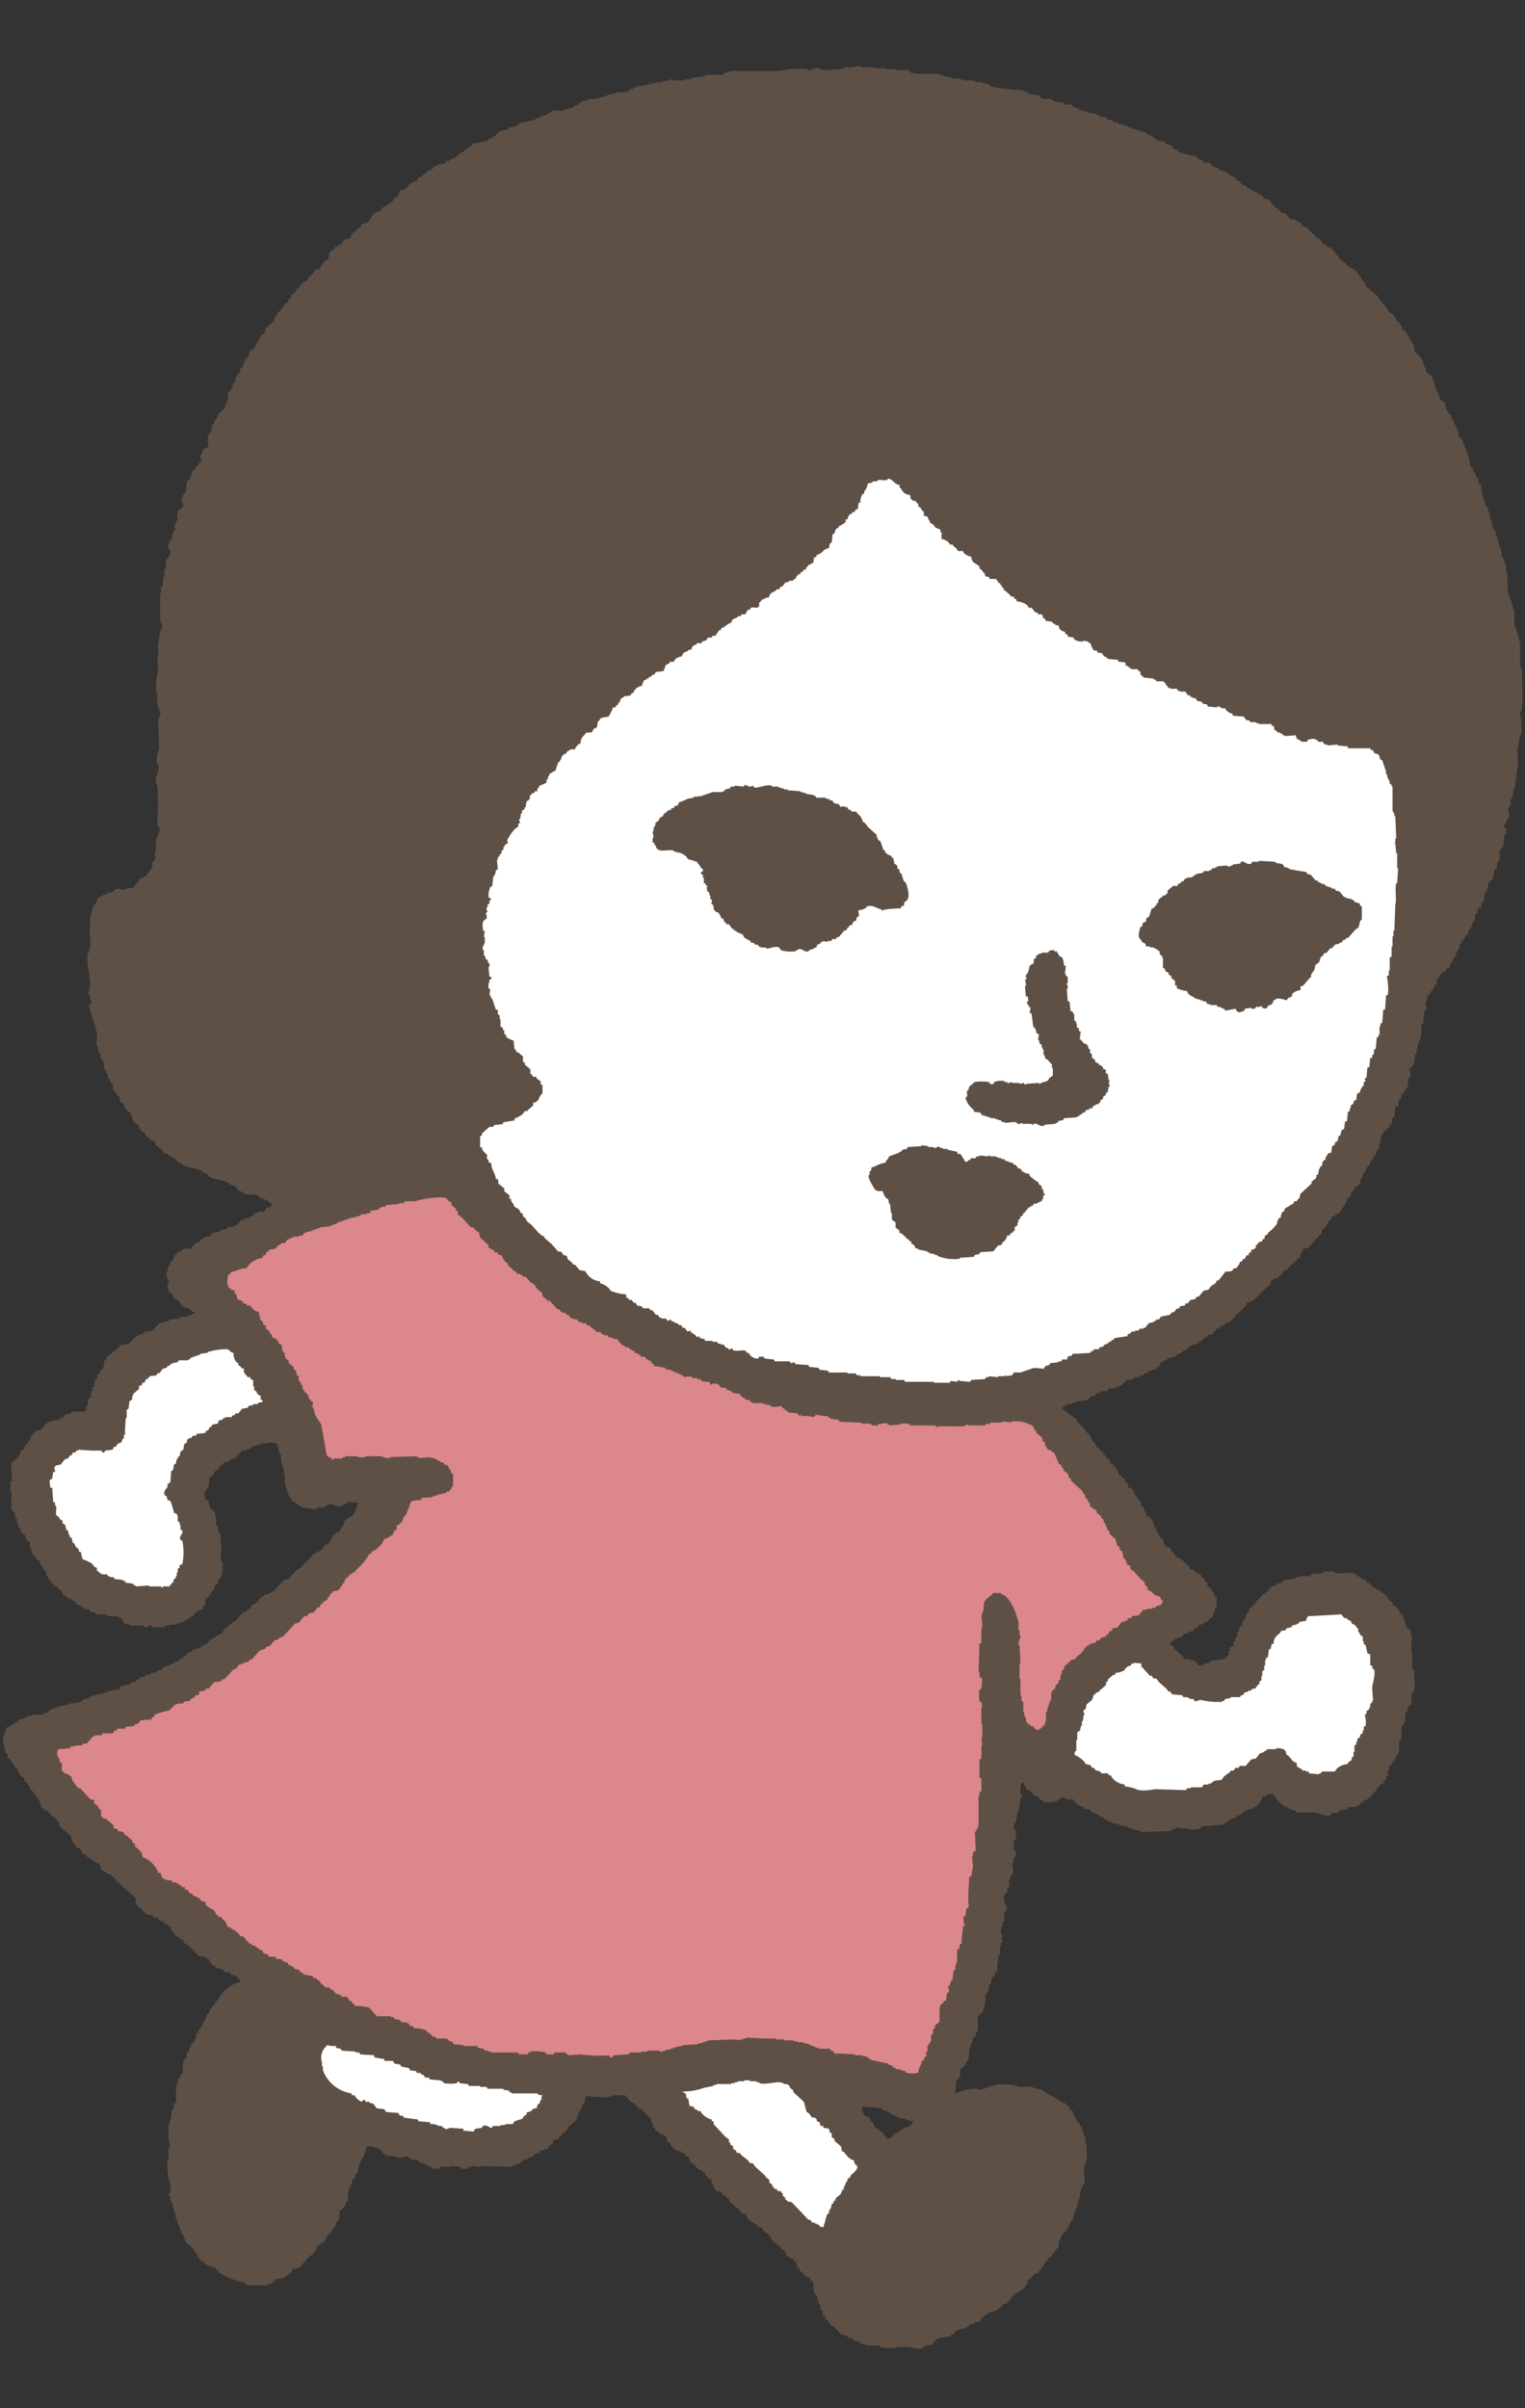
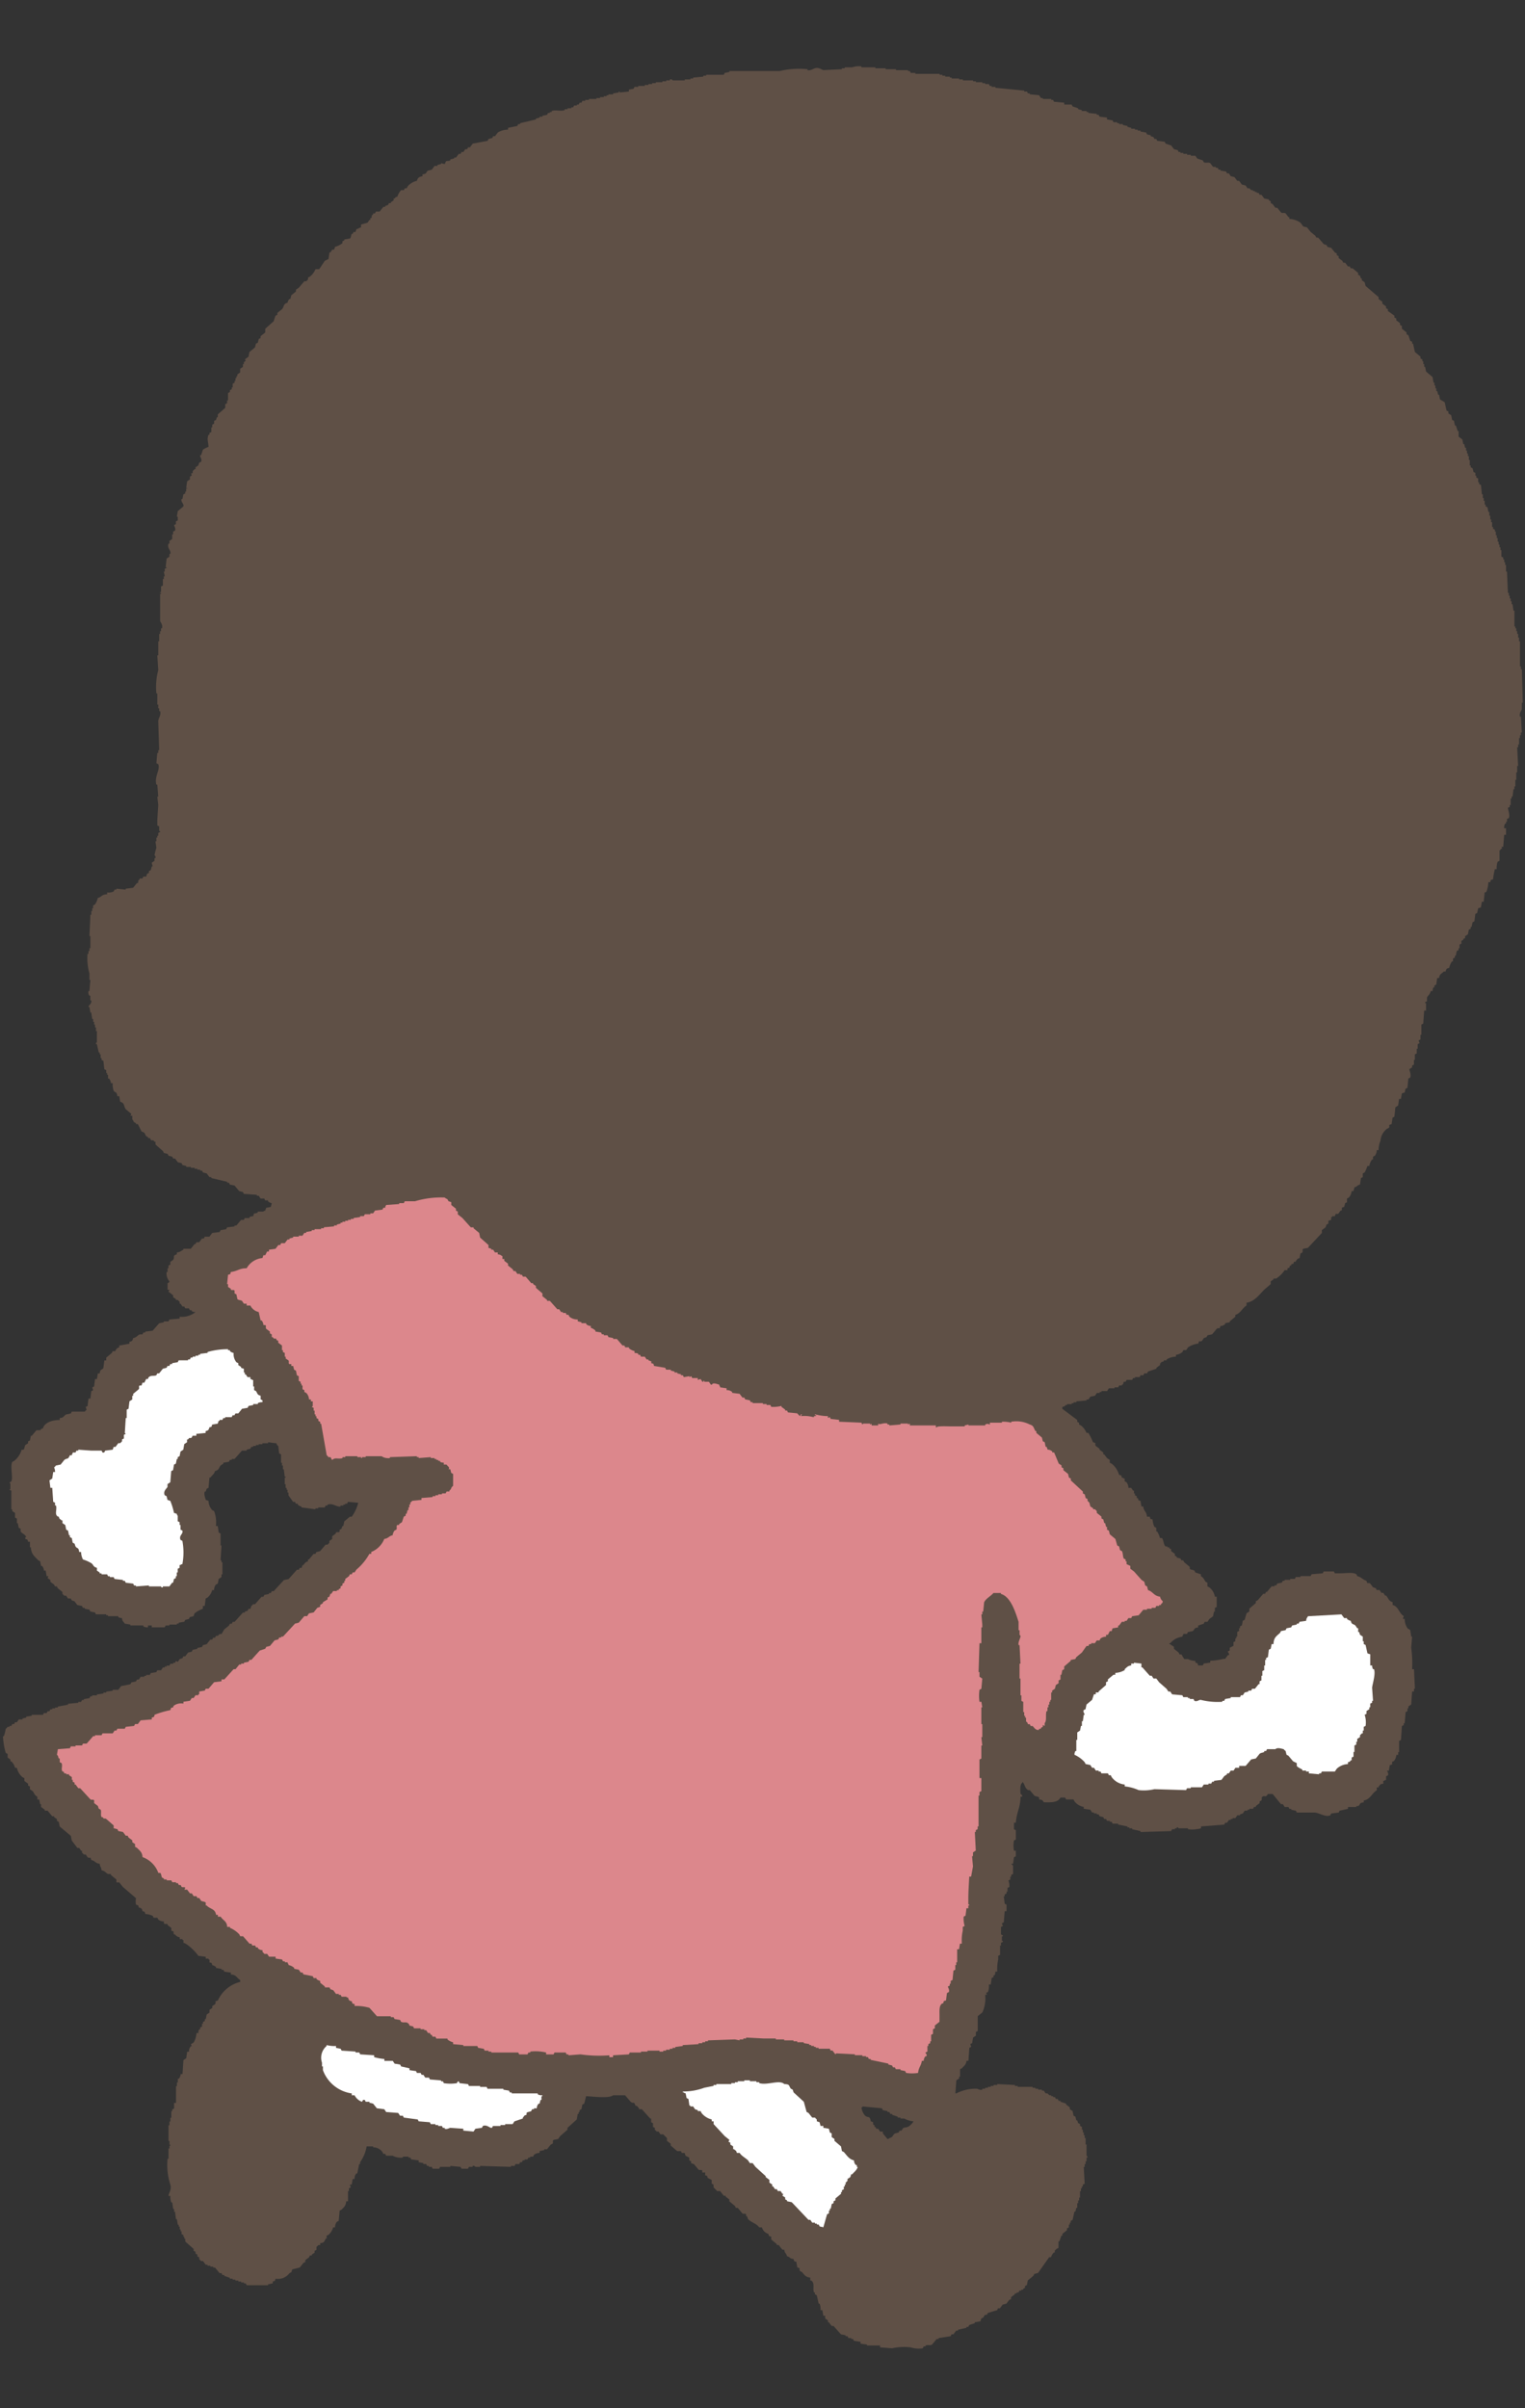
<svg xmlns="http://www.w3.org/2000/svg" viewBox="0 0 114 180">
  <rect x="0" y="0" width="114" height="180" fill="#333333" stroke="none" />
  <defs>
    <clipPath id="clip-path">
      <rect id="長方形_155" data-name="長方形 155" width="113.619" height="170.617" fill="none" />
    </clipPath>
  </defs>
  <g id="yojiko09" transform="translate(12061 -11459)">
-     <rect id="長方形_165" data-name="長方形 165" width="114" height="180" transform="translate(-12061 11459)" fill="#fff" opacity="0" />
    <g id="グループ_352" data-name="グループ 352" transform="translate(-12060.785 11463.943)">
      <g id="グループ_351" data-name="グループ 351" clip-path="url(#clip-path)">
        <path id="パス_259" data-name="パス 259" d="M113.549,45.076h-.069v-.208h-.07V42.991h-.069v-.278h-.07v-.278h-.07v-.209h-.069v-.209h-.07v-.139h-.069V40.7h-.07l-.069-.486h-.07V40h-.069v-.209h-.07v-.208h-.069v-.209h-.07l-.069-1.6h-.07v-.487H112.3v-.208h-.07v-.209h-.07v-.139l-.139-.069v-.487h-.069v-.21h-.07V35.76h-.069v-.209h-.07v-.278h-.069v-.209h-.07v-.278h-.069v-.14c-.047-.022-.093-.045-.139-.069v-.138h-.07V34.09h-.069v-.208h-.07V33.6h-.069v-.278h-.07c-.023-.116-.046-.232-.07-.348l-.139-.069V32.77h-.069v-.278h-.07v-.209h-.069v-.278h-.07l-.069-.7-.139-.07V31.1h-.07v-.278l-.139-.07v-.139h-.069v-.208l-.139-.07c-.024-.093-.047-.185-.07-.278l-.139-.069V29.85h-.07v-.418h-.069v-.278h-.07v-.208h-.069v-.209h-.07v-.208h-.069c-.023-.093-.047-.187-.07-.279h-.069c-.023-.115-.047-.231-.07-.347l-.278-.209v-.417h-.07c-.046-.139-.092-.278-.139-.417h-.069c-.023-.117-.046-.232-.07-.348-.046-.023-.092-.047-.139-.069l-.069-.348c-.07-.046-.139-.094-.209-.139v-.14l-.139-.069c-.046-.209-.093-.418-.139-.625-.116-.071-.232-.14-.348-.209l-.069-.349h-.07c-.023-.091-.046-.184-.069-.278h-.07v-.207h-.069V23.87h-.07v-.209h-.069c-.023-.14-.047-.278-.07-.418-.162-.138-.324-.278-.487-.416l-.069-.348h-.07v-.208h-.069v-.209h-.07v-.139c-.046-.023-.092-.047-.139-.069v-.139l-.417-.348c-.046-.209-.093-.417-.139-.626h-.069V20.6c-.047-.023-.093-.047-.14-.069-.046-.14-.092-.279-.139-.418-.046-.023-.092-.047-.139-.069v-.139l-.347-.278V19.42l-.139-.07v-.14L104.162,19v-.14c-.046-.023-.092-.047-.139-.069v-.14l-.486-.347v-.14c-.047-.022-.093-.045-.139-.069V17.96c-.093-.071-.186-.14-.278-.209v-.14l-.279-.207v-.14l-.973-.834c-.023-.092-.046-.185-.07-.278l-.208-.14v-.138h-.07c-.023-.071-.046-.14-.069-.209l-.139-.069v-.14l-.417-.347h-.14l-.069-.14h-.139l-.209-.278H100.2c-.023-.045-.046-.093-.069-.138-.093-.071-.186-.14-.278-.209V14.2c-.047-.022-.093-.045-.139-.069V14l-.14-.071-.278-.347c-.092-.024-.185-.046-.278-.069l-.069-.14c-.07-.022-.139-.045-.209-.069l-.417-.487h-.139c-.023-.046-.046-.093-.07-.138l-.347-.28c-.093-.114-.186-.231-.278-.347-.093-.022-.186-.046-.279-.069L97,11.7a1.589,1.589,0,0,0-.835-.278v-.139H96.1l-.209-.278c-.132-.073-.249.013-.347-.07-.093-.117-.186-.231-.278-.347h-.139l-.209-.278c-.046-.024-.093-.048-.139-.07V10.1l-.139-.07V9.964l-.348-.07-.208-.278h-.139c-.024-.046-.047-.093-.07-.139h-.139V9.408h-.139v-.07h-.139V9.269h-.139l-.139-.139h-.139L92.9,8.921l-.279-.07-.208-.278h-.139c-.07-.093-.139-.186-.209-.278l-.278-.069c-.046-.07-.093-.139-.139-.21h-.139c-.023-.045-.046-.092-.07-.138l-.417-.071V7.738h-.139L90.813,7.6h-.139V7.529h-.209c-.07-.091-.139-.185-.209-.278-.14-.09-.312.013-.486-.069l-.07-.138-.417-.14L89.144,6.7H88.8V6.626h-.278V6.557H88.24V6.486h-.209V6.417h-.139l-.069-.138-.278-.071c-.07-.091-.139-.185-.209-.278-.139-.045-.278-.092-.417-.138-.023-.047-.046-.093-.07-.14l-.556-.069c-.023-.047-.046-.092-.069-.14h-.139c-.024-.045-.047-.091-.07-.138-.069-.023-.139-.047-.209-.069V5.165L85.528,5.1l-.069-.138-.417-.071V4.818h-.209V4.749h-.209V4.68h-.278V4.609l-.278-.069V4.471L83.721,4.4V4.331h-.279V4.262H83.3V4.193h-.278l-.069-.14c-.139-.022-.278-.046-.417-.069v-.14c-.186-.022-.371-.045-.557-.069l-.069-.138h-.139V3.566q-.313-.033-.626-.069V3.428h-.139V3.357h-.348V3.288c-.093-.022-.185-.045-.278-.069V3.15l-.417-.14c-.023-.046-.046-.093-.07-.138H79.34v-.14l-.765-.069-.069-.14h-.139V2.454h-.626V2.385H77.6c-.047-.069-.093-.14-.139-.209l-.695-.069V2.036h-.14L76.559,1.9H76.35V1.829q-1.077-.106-2.155-.209V1.551h-.278V1.48h-.139c-.024-.045-.047-.093-.07-.138H73.43V1.273h-.209V1.2h-.486V1.133h-.209V1.064h-.765V.993h-.278V.924h-.556V.855h-.139V.786H70.44V.715h-.208V.646h-.209V.577H68.215V.508h-.347L67.8.368h-.139V.3h-.9V.23H65.99V.16h-.765V.09H64.182V.021a1.512,1.512,0,0,0-.695.069h-.556V.16h-.209V.23c-.463.023-.927.045-1.39.069C61.187.254,60.99.077,60.706.16c-.12.035-.346.191-.556.139V.23a6.235,6.235,0,0,0-2.086.138H54.309v.07c-.116.022-.232.046-.348.07l-.069.138H52.571V.715h-.209V.786L51.6.855V.924h-.208V.993h-.417v.071h-.9a.181.181,0,0,0-.209-.071v.071h-.278v.069H49.3V1.2h-.487v.071h-.278v.069H48.26v.069h-.278V1.48h-.487v.071h-.278l-.069.138-.348.069V1.9l-.695.069V1.9h-.07v.069l-.417.069v.071H45.27v.069h-.139v.069h-.208v.071h-.279v.069h-.278v.069H43.81v.069h-.278v.071h-.209c-.023.045-.046.092-.069.138h-.139l-.07.14h-.139v.069H42.7l-.07.138h-.139V3.15h-.278v.069H42v.069c-.33.11-.7-.05-.973.069v.071H40.89V3.5h-.139c-.023.047-.047.093-.07.14l-.347.069v.069h-.209v.069l-.278.071v.069l-1.182.278v.069h-.139c-.023.047-.047.093-.07.14-.232.045-.463.093-.695.138v.14A1.459,1.459,0,0,0,37,4.958l-.209.278h-.139c-.023.046-.046.093-.069.138l-.278.069c-.023.048-.047.093-.07.14l-1.112.209-.209.278h-.139q-.034.07-.069.138h-.139c-.047.071-.093.14-.14.209h-.139l-.069.14h-.139l-.209.278h-.139V6.9c-.093.024-.185.047-.278.069v.071c-.276.125-.3-.081-.417.278a1.8,1.8,0,0,1-.278-.071v.071c-.093.022-.186.046-.278.069V7.46h-.209c-.07.093-.139.186-.209.278-.092.024-.185.047-.278.069-.2.136-.033.231-.417.28v.139c-.24.047-.361.111-.417.347a1.269,1.269,0,0,0-.695.417c-.024.046-.047.093-.07.14h-.139l-.07.139h-.208a1.3,1.3,0,0,0-.278.486c-.173.048-.113.035-.209.139h-.069v.139L29,10.172v.07h-.139c-.023.046-.046.093-.07.139-.069.023-.139.045-.208.07v.069h-.139q-.14.172-.278.348h-.278c-.024.045-.047.092-.07.139h-.139v.069c-.23.209-.023.042-.139.279h-.07v.138H27.4l-.139.209-.487.138v.209c-.189.049-.157.1-.348.14l-.069.207h-.139l-.07.14H26.08c-.056.08-.055.3-.139.347l-.417.071v.069c-.047.023-.093.047-.14.069v.14a1.613,1.613,0,0,1-.556.278c-.023.069-.046.138-.069.209H24.62l-.139.207h-.07l-.069.487-.279.14c-.139.207-.278.416-.417.625h-.278a1.4,1.4,0,0,1-.417.556c-.046.024-.093.047-.139.069v.14l-.139.14h-.139l-.417.485c-.07.048-.14.093-.209.14v.138l-.348.28c-.023.091-.046.185-.069.278h-.07a.558.558,0,0,0-.139.278c-.351.1-.229.274-.417.485l-.348.28v.138c-.046.024-.092.047-.139.069-.046.14-.092.278-.139.418l-.626.557v.278l-.347.278v.139c-.047.022-.093.046-.139.069-.023.093-.047.186-.07.279l-.139.069-.069.278-.418.348-.069.348-.278.208.069.07c-.039.1-.114.1-.139.139v.139h-.069v.208l-.209.139V22.9c-.069.047-.139.092-.208.14v.138h-.07v.14h-.07v.207h-.069v.14c-.046.024-.093.047-.139.069v.278h-.07v.14l-.139.069v.14l-.139.069v.556h-.069v.209c-.047.023-.093.045-.139.069v.278l-.557.487v.209H16c-.023.07-.046.139-.07.209l-.139.069v.209l-.139.069V27h-.069v.348l-.139.069v.139h-.07c-.136.305-.017.555,0,.9a1.983,1.983,0,0,0-.417.209c-.046.139-.093.278-.139.417h-.07c-.034.145.165.28.07.486l-.139.07c-.023.07-.047.139-.07.209l-.208.139v.139h-.07c-.02.025-.139.139-.139.139v.139l-.139.069.07.07c-.025.116-.118.1-.14.139v.209l-.208.139c-.023.162-.046.323-.07.486.027.1.09-.026.07.07H13.7V31.8h-.069v.14l-.139.069c-.023.115-.047.232-.07.348h-.069c-.061.231.207.366.139.556l-.417.348c-.024.139-.047.278-.07.417h.07v.278l-.139.069v.209l-.14.069c.015.082.141.253.07.418l-.139.069v.209h-.07v.347l-.208.14v.207h-.07c-.119.369.213.481.139.766h-.069v.209l-.209.139-.069.625c.022.095.1-.023.069.07l-.139.069v.209h-.069l.069.348h-.069v.208h-.07v.487l-.139.07v.417h-.069v.069h.069v.07h-.069v2.016c.04.129.216.3.139.556h-.07v.209h-.069v.209h-.07v.556h-.07v1.043h-.069l.069,1.112a4.938,4.938,0,0,0-.139,1.738h.07v.835h.069V48h.07v.209h.07c.093.315-.126.488-.14.764.024.718.047,1.438.07,2.156h-.07v.209h-.069q-.035.381-.07.764l.139.07c.171.427-.31.927-.139,1.53h.07l.069.9h-.069l.069.626-.069,1.112v.417c.046.024.093.047.139.069v.348h.07v.07c-.047.024-.093.047-.14.069v.209h-.069v.139h-.07v.278h-.069l.069.488a3.9,3.9,0,0,0-.139.556.181.181,0,0,1,.07.208h-.07V59.4l-.208.139.069.278h-.069c-.023.093-.047.186-.07.278l-.139.07V60.3l-.139.069-.069.209h-.209l-.07.139h-.208v.07c-.239.2-.02.082-.139.278h-.07c-.092.116-.185.231-.278.347l-.556.07v.069l-.695-.069v.069H8.35c-.024.047-.047.092-.07.14a.867.867,0,0,1-.487.069V61.9c-.44.015-.381.193-.7.278a1.421,1.421,0,0,1-.209.487l-.139.069v.209H6.681v.209h-.07v.278H6.542c-.023.532-.047,1.066-.07,1.6h.07v.9h-.07v.208H6.4v.209h-.07a4.05,4.05,0,0,0,.139,1.46V68.3h.07c-.023.278-.047.556-.07.834H6.4a.435.435,0,0,0,.069.348h.07v.349h.069c.055.257-.222.377-.208.486h.069c.023.139.047.278.07.417h.069c.023.163.047.325.07.487H6.75v.209h.07v.208h.069v.209h.07v.278h.069v.834c0,.021-.094.02-.069.14h.069c.047.208.093.417.14.625h.069v.139h.07v.278h.069v.14l.139.069c.023.209.046.417.07.626l.139.069v.209h.069v.139h.07v.278h.069a.528.528,0,0,1,.139.348H8.21a1.31,1.31,0,0,0,.07.556c.126.2.227.028.278.417H8.7c.023.139.047.278.07.417.353.091.246.313.417.557l.417.347-.069.139h.139v.278c.091.073.068.135.139.209l.139.069v.069h.139q.138.281.278.556c.3.089.2.147.348.348l.139.07v.069h.139c.023.047.046.094.069.139.208.12.078-.1.278.139h.07v.209l.556.488.07.139.278.069.069.139.278.07c.024.046.047.092.07.139h.139c.07.092.139.185.209.278l.278.069.069.139.278.07v.07h.348v.069h.278v.07h.209v.069h.208v.07h.139c.024.046.047.092.07.139.093.022.185.046.278.069.07.092.139.186.209.278h.139v.07l1.182.278v.07H16.9c.023.046.046.091.069.139l.348.069.348.417.278.07.069.139c.325.022.649.046.974.069v.07h.139l.139.209h.278c.023.046.046.091.069.139h.209v.069a.575.575,0,0,0,.278.139l-.069.278-.348.07c-.023.069-.046.139-.07.208-.135.027-.139.07-.139.07h-.417v.07a.524.524,0,0,1-.278.069l-.069.209a.561.561,0,0,0-.279.069v.07h-.347c-.023.046-.047.092-.07.139h-.208l-.348.417h-.139v.07c-.185.023-.371.045-.556.069l-.07.139c-.139.023-.278.045-.417.07l-.07.139-.556.069-.208.278h-.348c-.023.046-.046.093-.07.139h-.139c-.069.093-.139.185-.208.279h-.209c-.023.045-.046.092-.069.139h-.07c-.093.114-.185.231-.278.347h-.556v.07c-.2.1-.223.177-.487.208v.139c-.362.106-.125.182-.278.418l-.209.139v.208l-.139.07v.208h-.069v.278h-.07a.9.9,0,0,0,.209.7c-.015.113-.131.117-.139.139v.487h.139c-.023.046-.047.092-.07.139l.348.278v.139l.209.139v.069h.139l.139.139v.14h.069c.047.069.093.139.139.208h.139l.07.139h.278l.069.139h.14v.07c.093.063.122.052.278.069a1.6,1.6,0,0,1-1.182.348v.139l-.765.07c-.023.046-.047.092-.07.139h-.347v.069l-.348.07c-.162.185-.324.371-.487.556l-.556.069v.07h-.139c-.023.046-.046.093-.07.139h-.208c-.185.088-.218.222-.487.278-.05.2-.074.231-.278.278v.139l-.765.139v.139c-.232.069-.135.082-.278.209v.07H8.21l-.069.139-.417.347v.209H7.585c-.024.185-.047.371-.07.556-.1.189-.228.024-.278.417H7.1c-.023.139-.046.278-.07.418H6.889l-.069.556-.139.069.069.209-.139.069-.069.557H6.4q-.036.278-.07.556l-.139.069c.023.07.046.139.07.209a.763.763,0,0,0-.139.139H5.151l-.069.139-.348.07c-.221.119-.146.239-.487.278v.139c-.556-.006-1.145.2-1.251.626-.21.051-.148.11-.209.139H2.509l-.348.417H2.092c-.023.116-.047.232-.07.348l-.139.069v.139l-.208.139c-.056.083-.055.295-.139.348H1.4a1.638,1.638,0,0,1-.556.834l-.139.07c-.176.334.066,1.113-.069,1.46-.008.021-.123.027-.139.139H.562v.417c-.015.1-.066-.029-.069.07l.139.069v1.391H.7V108l.209.139v.348l.139.069v.348h.069c.024.116.047.231.07.347l.139.07v.209c.073.121.392.245.417.417H1.675v.139c.189.053.158.016.208.208h.139v.418h.07c.022.521.3.692.556.973l.139.069c.023.116.046.232.07.348h.069a.507.507,0,0,1,.139.348H3.2c.023.139.047.278.07.417h.139c-.023.046-.046.093-.07.139l.209.139v.139l.278.209.07.139h.139l.069.139.348.278v.139l.139.139h.139l.139.209h.209l.069.139.209.069.208.278.348.07.069.139h.14v.07l.347.069.07.139.347.07c.024.046.047.092.07.139h.765v.069h.139v.07h.765v.069a.493.493,0,0,0,.278.07c.037.292.1.226.208.417l.418.07v.069h.973v.07a.655.655,0,0,0,.348.069v-.139h.278v.139H12.1l.07-.139h.278v-.069h.556v-.07h.139v-.07l.417-.069.07-.139.278-.07.069-.139.279-.069.069-.209a2.281,2.281,0,0,1,.626-.347v-.209h.139c.023-.185.046-.371.07-.556l.139-.07a1.127,1.127,0,0,0,.347-.556h.139a.705.705,0,0,1,.139-.417l.139-.07c.024-.116.047-.232.07-.347.069-.047.139-.093.209-.139v-.209h.069v-.9h-.069v-.139h-.07q.035-.556.07-1.113h-.07v-.9l-.139-.07c-.023-.162-.046-.324-.07-.487h-.139A2.381,2.381,0,0,0,15.789,108l-.139-.07a1.076,1.076,0,0,1-.278-.695l-.208-.07c-.024-.134-.16-.42-.07-.625h.07l.069-.209.139-.069q.035-.382.07-.765h.069c.126-.178.282-.247.348-.487.312-.089.258-.2.417-.417l.209-.139v-.07l.417-.069.069-.139h.139v-.07h.209l.556-.626h.348v-.069l.278-.07.069-.139h.14v-.069h.208v-.07h.209V103h.278v-.07h.417v-.069c.043-.008.452.066.626.069.05.2.119.164.139.209l.069.556.139.069v.626h.07v.209h.07v.278H21c.023.185.046.371.07.556h.069v.07h-.069v.486h.069v.279h.07v.139h.069v.208h.07v.209l.347.487h.139c.024.046.047.092.07.139h.139v.069a.558.558,0,0,0,.278.139v.07l1.043.139v-.07h.209v-.069h.486l.07-.139h.139v-.07c.388-.141.708.205.973.139v-.069h.209v-.07h.139v-.069h.139l.07-.139.765.069a2.907,2.907,0,0,1-.487,1.043h-.139l-.417.348-.07.347h-.07l-.069.209-.139.069v.14c-.075.089-.17,0-.278.069v.07l-.278.208v.209l-.209.139v.139l-.139.139h-.139l-.417.487-.278.069-.07.139h-.139l-.348.417h-.069v.139c-.218.06-.226.137-.348.279H22.4c-.024.069-.047.139-.07.208h-.139l-.069.139h-.14l-.625.7-.348.069-.765.834H20.1l-.069.14h-.139v.069l-.348.07-.07.139h-.139l-.486.556H18.71l-.14.139-.069.209h-.139l-.07.139-.208.069v.07h-.139q-.313.346-.626.695H17.18c-.023.046-.046.093-.07.139h-.139l-.069.139-.348.278-.208.348h-.14l-.139.139h-.139l-.069.139H15.72l-.07.139h-.139l-.278.348-.278.069c-.023.047-.046.093-.07.139l-.347.07v.069l-.348.07-.069.139-.279.069-.208.279h-.139c-.023.046-.047.092-.07.139l-.208.069-.139.209-.139-.07-.07.139H12.73v.07h-.209l-.069.139h-.209v.069H12.1v.07h-.139l-.139.209h-.278l-.07.139-.417.069-.069.139h-.278v.07h-.139v.069H10.3l-.139.209h-.139l-.069.139-.348.069-.069.14-.7.139-.208.278H8.21v.069l-.486.07v.069H7.515v.07l-.487.069v.07H6.681v.069H6.542c-.023.047-.047.093-.07.139l-.417.07v.07H5.916l-.07.139H5.638v.069l-.765.07v.069l-.765.139v.07H3.9v.069H3.691v.07H3.552c-.023.046-.046.093-.07.139H3.343l-.069.139H3.065L3,123.229H2.161v.07l-.417.069v.07l-.278.069v.07H1.188l-.139.208H.91c-.023.047-.047.093-.07.139H.7l-.069.139H.493v.07H.354c-.041.026-.052.095-.14.139a3.587,3.587,0,0,1-.139.556H.006a5.6,5.6,0,0,0,.208,1.252l.14.069v.278l.208.139v.14h.07a1.018,1.018,0,0,1,.278.486h.139a1.249,1.249,0,0,0,.417.7l.139.069v.209l.278.208v.139l.139.07v.208l.209.139c.143.2.109.279.347.418v.208h.14l.069.348h.07v.208l.278.209v.07h.208l.348.417H3.83v.069l.209.139v.139l.139.07.069.348.835.7.069.348.417.556h.139c.047.069.093.139.139.208h.07v.139l.139.14h.139l.139.208c.219.133.175-.123.278.209.338.08.28.237.626.278.04.3.105.185.139.487.287.065.3.185.487.278h.208v.069l.418.348v.208H8.7l.278.348.974.834a1.141,1.141,0,0,0,0,.487c.189.053.158.017.208.209.2.05.231.074.278.278.19.053.159.016.209.209a1.389,1.389,0,0,1,.556.139c.023.046.047.092.07.139h.278l.069.139a.7.7,0,0,0,.418.139v.139c.061.1.174.005.278.069v.07l.278.208v.209c.331.106.07.064.208.278h.07a.48.48,0,0,0,.348.209v.139h.208v.069h.07v.209c.289.035.988.751,1.112.973l.557.07v.139h.208v.07h.07v.208c.189.053.158.017.208.209a.588.588,0,0,1,.278.139v.069l.418.07v.069h.139l.069.139.487.07v.139c.425.026.426.256.695.417v.139a2.483,2.483,0,0,0-1.669,1.391c-.333.1-.077.065-.208.278l-.209.139v.139l-.208.139v.209l-.209.139-.069.347h-.07v.14l-.139.069v.139h-.07v.209l-.139.069v.139h-.069c-.063.094-.054.122-.07.278h-.139a1.521,1.521,0,0,1-.208.7l-.209.139.07.139h-.07a.561.561,0,0,0-.139.417h-.139c-.023.162-.046.325-.07.487l-.208.139c-.023.347-.047.7-.07,1.043h-.139a.556.556,0,0,1-.139.347h-.069v.279h-.07v.278h-.069v1.251H12.8v.417l-.139.07v.139h-.069v.487h-.07v.278h-.069v.278h-.07v1.182h.07v.278h.069v.07h-.069v.208h-.07v.765h-.069a4.7,4.7,0,0,0,.208,1.947c.108.365-.11.557-.139.834h.139a1.164,1.164,0,0,0,.07.487h.069c.024.162.047.324.07.487H12.8v.208h.07c.023.186.046.371.07.557h.069c.023.139.046.278.07.417h.069v.139h.07v.208h.069v.139h.07v.209l.139.07v.139h.069v.139h.07v.208q.312.279.626.556v.14l.139.069v.139l.139.07v.139l.139.069v.139l.139.139h.139c.069.093.139.186.209.278H15.3v.07h.208v.07h.209v.069h.139l.347.417h.14l.069.139h.139v.07l.417.139v.069h.209v.07h.208v.07H17.6v.069h.209v.07h.208v.069h.139c.024.046.047.093.07.139h1.6v-.069l.348-.07v-.139c.189-.053.158-.016.208-.209a1.072,1.072,0,0,0,1.043-.417l.139-.069c.023-.07.047-.139.07-.209l.556-.139.278-.348.139-.069v-.139l.278-.209c.024-.046.047-.092.07-.139h.139v-.069l.209-.139v-.139l.139-.07V163c.011-.02.1-.066.139-.139h.139v-.139c.318-.035.294-.124.417-.347H24.2v-.209l.14-.069a1.094,1.094,0,0,0,.347-.557h.139a.722.722,0,0,1,.139-.417l.139-.069q.036-.383.07-.765l.139-.07c.173-.194.327-.268.348-.626H25.8v-.764h.069v-.209l.139-.07-.069-.208h.139l.069-.417h.139c.025-.281.022-.249.139-.417h.07c.046-.232.093-.464.139-.7h.07v-.139a2.778,2.778,0,0,0,.486-1.182h.487v.07a.845.845,0,0,1,.695.347c.023.047.047.093.07.139h.139l.069.139h.487a1.275,1.275,0,0,0,.765.14v-.07h.417v.07h.139c.023.046.047.092.07.139l.556.069v.139l.348.07v.069h.208c.023.047.047.093.07.139h.139v.07h.208c.024.046.047.093.07.139h.487l.069-.139h.765v-.07l.765.07.069.139h.487c.023-.046.046-.093.07-.139h.278v-.07a.183.183,0,0,1,.208.07h.348v-.07l2.3.07v-.07h.278l.069-.139H38.6l.07-.139H38.8l.069-.139h.139v-.069h.209c.023-.047.046-.093.07-.139h.139v-.07h.208l.07-.139a.7.7,0,0,1,.417-.139v-.139l.348-.07V155.7h.208l.278-.348.139-.069c.066-.106-.027-.213.07-.279l.348-.069.139-.209.556-.486V154.1l.695-.626c.023-.139.047-.278.07-.417h.069v-.139h.07v-.14l.139-.069.069-.348.139-.069c.047-.186.093-.371.139-.557.444.013,1.731.189,2.017-.069h.9l.417.487c.2.175.245-.077.348.278.231.068.135.081.278.208v.07h.208q.313.348.626.695h.07v.278l.139.07v.278l.139.07v.139l.139.139h.139l.139.208h.208l.279.278v.209l.278.209v.139l.486.417h.279l.069.139h.209l.069.208.278.14v.208l.139.07v.139l.209.069.348.417c.1.065.214-.028.278.07v.139H52.5v.209c.283.083.074.046.209.208l.278.139v.278l.139.07v.208l.278.279h.209c.093.115.185.231.278.347h.139v.07l.278.208v.139l.417.348c.024.046.047.093.07.139h.139l.348.417c.108.067.2-.022.278.07v.139h.069c.023.069.047.139.07.209.229.256.667.348.834.625h.209a.7.7,0,0,0,.486.487c.053.189.017.158.209.209v.208l.417.348v.069h.139l.278.348h.139c.04.288.145.242.209.487.282.078.151.169.487.208.053.19.016.159.208.209.024.139.047.278.07.417.331.106.073.059.208.278l.14.07c.192.207.25.377.625.417v.209c.139.041.06-.01.139.069.193.205.03.55.139.834h.07v.139l.139.07c.046.209.093.417.139.626h.07a1.085,1.085,0,0,1,.069.486h.139c.023.14.047.279.07.418h.139v.208l.208.139v.139h.07l.208.279h.14c.185.208.37.417.556.625l.347.07v.069h.14l.069.139h.209v.07h.139l.069.139.487.07v.139l.487.069v.07h.973v.139l.9.069a4.075,4.075,0,0,1,1.391-.069,1.972,1.972,0,0,0,.9.069c.024-.046.047-.092.07-.139h.139v-.069c.187-.074.343.023.487-.07l.347-.417h.14v-.07l.9-.139c.024-.046.047-.092.07-.139h.139c.07-.092.139-.185.209-.278h.139v-.069l.625-.139v-.07h.139c.024-.046.047-.093.07-.139l.417-.139v-.07l.417-.069c.024-.07.047-.139.07-.209l.139-.069.139-.209h.139c.023-.046.046-.093.07-.139l.695-.209.069-.139h.14l.208-.278.278-.069c.07-.093.139-.186.209-.278l.139-.07v-.139l.278-.209v-.069h.139v-.07h.139l.07-.139h.139V166.2h.139v-.07l.139-.069v-.139l.139-.07.069-.347.418-.348.069-.139.278-.07.835-1.182h.139a.763.763,0,0,1,.208-.347h.07v-.139s.124-.123.139-.14l.139-.069v-.487h.069c.047-.139.093-.278.14-.417H79.2v-.139l.348-.278v-.139l.139-.07v-.208h.069v-.139h.07v-.139l.139-.07c.046-.209.093-.417.139-.626h.069c.024-.092.047-.185.07-.278h.07v-.347h.069v-.209h.07v-.209h.069v-.486h.07v-.209h.069v-.139h.07v-.139l.139-.07q-.035-.626-.07-1.251h.07v-.209h.069V156.6h.07v-.278h.069c.021-.115-.066-.125-.069-.14v-.834h-.07v-.487H80.87v-.208H80.8v-.209h-.069v-.208h-.07v-.209l-.139-.07v-.139l-.139-.069-.069-.209h-.07c-.023-.092-.046-.185-.07-.278l-.139-.069-.069-.348-.209-.139v-.139l-.278-.209v-.069l-.417-.139v-.07h-.139c-.023-.046-.046-.093-.07-.139h-.139l-.069-.139h-.139v-.07h-.139v-.069h-.139l-.139-.139H77.95l-.14-.209h-.139v-.069h-.278v-.07h-.208v-.069h-.209v-.07H75.864v-.069h-.209v-.07l-1.321-.069v.069h-.278v.07h-.209v.069h-.208v.07H73.43v.069h-.209v.07c-.182.054-.321-.054-.417-.07a3.18,3.18,0,0,0-1.529.348h-.07c.023-.325.046-.649.07-.974l.208-.139v-.139h.07v-.556l.139-.069c.154-.173.31-.263.347-.557h.139c.024-.324.047-.649.07-.973l.139-.07-.069-.208.139-.07.069-.417.209-.139v-.278l.139-.07v-1.112l.347-.278a2.514,2.514,0,0,0,.209-1.321h.139l-.069-.139.139-.07a1.179,1.179,0,0,0,.069-.556h.139c.023-.162.047-.325.07-.487l.139-.069V142.7h.069c.064-.1.051-.123.07-.279h.139a3.31,3.31,0,0,1,.069-.9v-.279l.14-.069v-.695h.069v-.209l.139-.07v-.069h-.069v-.348h.069v-.069l-.139-.07v-.556l.139-.07-.069-.208.139-.07.069-.834h.139v-.487l-.139-.069-.069-.557h.069v-.139l.139-.069v-.139h.07v-.278l.139-.07a1.2,1.2,0,0,0-.07-.487l.139-.069v-.209h.07v-.139l.139-.069v-.626a.84.84,0,0,1-.139-.139h.139l.069-.487.14-.069v-.418h-.14a1.926,1.926,0,0,1,0-.764l.14-.07v-.7l-.14-.07v-.486h.14c.047-.773.354-1.165.347-1.947h.139c-.045-.165-.019-.131-.139-.209-.011-.326-.056-.7.139-.834v-.07c.149.128.159.325.278.487l.139.139h.14l.347.417c.082.056.3.055.348.139v.139c.234.025.258.051.347.209.6.014,1.039.025,1.252-.348h.348l.069.139h.556l.07.139a1.11,1.11,0,0,0,.695.417v.14l.487.069.139.209h.139v.069h.209v.07h.139l.069.139.278.069.07.139h.139c.023.047.046.093.07.139h.208v.07h.139l.07.139h.417v.07l.695.139v.069h.139v.07h.209v.069l.626.139v.07l2.294-.07.07-.139h.208v-.069h.139v-.07c.118-.026.122.066.139.07h.7v.069a2.551,2.551,0,0,0,.973-.069v-.139l1.738-.139.07-.139h.139l.139-.209h.139v-.07h.139v-.069h.209l.139-.209h.208v-.069l.209-.07.139-.208h.209v-.07h.139v-.069h.278l.069-.14h.139v-.069l.279-.209V129.7l.139-.069c.062-.108-.029-.215.069-.278.213-.139.205.129.417-.209h.348l.626.765h.139c.046.069.092.139.139.208H96.1l.069.14h.14v.069l.347.07c.023.046.047.092.07.139h1.321c.363.009.8.367,1.182.208l.069-.139.557-.069.069-.139.626-.139v-.14h.626v-.069h.139c.2-.126.028-.227.417-.278v-.139c.477-.064.621-.556.973-.765v-.209h.139v-.069c.173-.148.033-.166.348-.209v-.208c.139-.042.06.009.139-.07h.07v-.278l.139-.07c.059-.148-.041-.275-.07-.347h.139c.023-.139.047-.278.07-.417.335-.094.079-.068.208-.278h.07a.751.751,0,0,0,.208-.487h.14v-.209h.069v-.834l.139-.07c.023-.347.047-.695.07-1.043l.139-.069v-.139h.069c.023-.278.047-.557.07-.835l.139-.069v-.209h.069V122.6l.209-.139c.023-.324.046-.649.07-.973h.139v-.209h.069l-.069-1.46h-.139a8.3,8.3,0,0,0-.07-1.6q.034-.417.07-.835h-.07l-.07-.486-.208-.139a1.251,1.251,0,0,1-.209-.7h-.139l.07-.208c-.37-.219-.383-.714-.835-.835v-.208c-.306-.083-.3-.3-.486-.487h-.07l-.139-.208h-.139l-.139-.209H102.7l-.069-.139-.209-.07-.208-.278c-.217-.133-.177.124-.278-.208-.294-.079-.383-.283-.7-.348-.042-.139.01-.06-.069-.139-.188-.163-.861-.067-1.182-.07h-.418l-.069-.139h-.765l-.069.139-.835.07-.069.139H97v.07h-.348l-.069.139h-.348v.069h-.417v.07H95.68c-.023.046-.047.092-.07.139l-.347.069-.07.139h-.139v.07h-.209l-.347.417h-.07l-.069.139H94.22c-.139.162-.278.325-.418.487l-.139.069v.139l-.486.418v.208l-.209.139-.139.487-.139.069c-.023.116-.046.232-.07.348l-.139.07v.139h-.069v.208l-.139.07v.347H92.2v.14h-.069v.208l-.139.07v.278l-.278.139v.208l-.14.07c-.025.071.141.132.07.278h-.07l-.208.278H91.23a4.658,4.658,0,0,1-.974.139v.139l-.486.07-.07.139h-.348c-.053-.189-.016-.158-.208-.209V119.2a1.293,1.293,0,0,1-.556-.139H88.31l-.209-.347h-.139c-.023-.047-.046-.093-.07-.14l-.347-.278v-.139c-.054-.072-.211-.122-.278-.208H87.2v-.07h.07a1.37,1.37,0,0,1,.9-.487c.042-.138-.009-.059.07-.139v-.069h.278c.023-.047.046-.093.07-.139l.347-.07c.192-.126.061-.24.417-.278v-.139l.418-.139.069-.139h.209l.139-.209.278-.208c.023-.116.046-.232.07-.348H90.6v-.278l.139-.07V114.4H90.6a1.11,1.11,0,0,0-.417-.7l-.139-.069v-.278l-.139-.07c-.126-.193-.148-.3-.348-.417v-.139l-.417-.139c-.023-.047-.046-.093-.07-.139-.1-.063-.273-.049-.347-.139v-.139l-.417-.348c-.024-.046-.047-.093-.07-.139H88.1c-.023-.046-.046-.093-.07-.139l-.278-.07v-.069l-.139-.07V111.2l-.278-.208v-.139l-.139-.07v-.069h-.139v-.07h-.139c-.161-.116-.156-.545-.278-.626H86.5a1.908,1.908,0,0,0-.209-.486h-.069v-.279l-.139-.069a1.557,1.557,0,0,1-.139-.556c-.19-.053-.159-.017-.209-.209h-.209c-.032-.41-.237-.372-.278-.765h-.139l-.069-.417c-.275-.078-.09-.021-.209-.209h-.07v-.139l-.139-.069v-.139h-.069v-.209h-.07c-.046-.069-.092-.139-.139-.208h-.208a.69.69,0,0,0-.139-.418l-.139-.069v-.209h-.07c-.079-.078,0-.029-.139-.069-.053-.189-.017-.159-.209-.209a1.621,1.621,0,0,0-.556-.834l-.139-.07v-.208l-.208-.139-.209-.279h-.07v-.139l-.278-.208v-.07l-.278-.208c-.134-.217.124-.177-.208-.278a4.951,4.951,0,0,0-.348-.7h-.139a1.407,1.407,0,0,0-.417-.556l-.139-.07V101.4l-.139-.069v-.139l-1.113-.835v-.139l.209-.069v-.07h.139v-.069H79.9v-.07h.139v-.069h.209V99.8l.765-.069v-.07h.139l.139-.208.348-.07.139-.209h.208V99.1h.139v-.07h.418c.046-.069.092-.139.139-.208H83.1v-.07h.278l.069-.139h.209v-.069h.07l.069-.209h.139c.023-.046.046-.093.07-.139h.417l.069-.139h.139v-.07h.348l.07-.139h.208c.023-.046.047-.092.07-.139h.208c.024-.046.047-.092.07-.139l.626-.208v-.07l.278-.208v-.14h.069v-.069l.209-.07v-.069h.208v-.07a1.4,1.4,0,0,1,.7-.208v-.139a.873.873,0,0,0,.486-.209c.024-.046.047-.093.07-.139h.209l.139-.209a1.677,1.677,0,0,1,.764-.278c.1-.332.061-.075.279-.208l.139-.209L89.978,95c.023-.047.047-.093.07-.139l.347-.07.348-.417c.22-.137.171.122.278-.209a.5.5,0,0,0,.348-.139v-.069l.348-.07v-.069l.417-.348v-.139c.382-.1.52-.51.834-.695v-.209c.592-.075.979-.631,1.321-.973l.487-.418v-.208l.208-.139v-.07h.209a2.288,2.288,0,0,0,.626-.626h.208v-.139c.285-.077.072-.046.209-.208h.07v-.07c.165-.138.135.077.208-.208h.139V89.3c.145-.124.044-.14.278-.208.024-.116.047-.232.07-.348l.139-.07c.063-.11-.027-.211.069-.278l.348-.069L98.6,87.212V87l.278-.209c.023-.069.047-.139.07-.209l.139-.069v-.209l.208-.069V86.03h.07v-.069h.208c.1-.334.069-.075.279-.209l.139-.209h.069c.131-.21-.126-.183.209-.278l.069-.278.139-.069V84.64c.047-.024.093-.048.139-.07a.846.846,0,0,0,.209-.487h.139c.023-.092.046-.186.07-.278.238-.065.178-.148.417-.208.023-.163.046-.326.069-.487l.139-.07v-.278l.139-.069a2.989,2.989,0,0,0,.209-.487h.139a1.1,1.1,0,0,1,.209-.487h.069v-.208l.139-.07a.684.684,0,0,0,.139-.418h.139a1.744,1.744,0,0,1,.139-.695,1.25,1.25,0,0,1,.487-.9c.047-.022.093-.046.139-.07.131-.212-.125-.18.209-.278l.069-.486.139-.069q.036-.348.07-.7c.069-.047.139-.093.209-.139.023-.164.046-.325.069-.487h.139c.023-.139.047-.278.07-.417.069-.025.139-.047.208-.07.026-.06.045-.229.07-.278l.139-.07.069-.695.139-.069c.085-.2-.05-.52-.069-.626l.209-.139V74.7l.139-.07V74.28h.069v-.418l.139-.069v-.348h.07V73.1c.046-.024.092-.048.139-.07-.023-.07-.047-.139-.07-.209l.139-.069V72.4h.07v-.765l.139-.069.069-.974h.139v-.556h-.069v-.069l.139-.071V69.62c.078-.184.217-.2.278-.487h.139c.023-.154.006-.182.07-.278h.069v-.139c.047-.022.093-.045.139-.069.023-.162.047-.324.07-.487h.139c.04-.33.189-.3.348-.486h.139c.05-.2.074-.23.278-.278a1.109,1.109,0,0,1,.208-.487h.07V66.7l.139-.07v-.139h.069c.024-.116.047-.233.07-.348.046-.024.093-.046.139-.069v-.139h.07v-.278l.139-.07V65.38c.046-.025.092-.047.139-.07v-.069c.046-.025.092-.047.139-.07v-.139c.069-.046.139-.094.208-.139.024-.116.047-.233.07-.348.046-.024.093-.046.139-.069v-.139h.069c.024-.116.047-.233.07-.348.046-.024.093-.046.139-.069.023-.186.046-.371.07-.557l.139-.069.069-.348.209-.069.069-.418h.139c.024-.231.047-.464.07-.695.139-.042.06.009.139-.069a2.221,2.221,0,0,0,.139-.7h.139c.053-.189.017-.159.209-.208a5.6,5.6,0,0,1,.139-.765h.139a1.265,1.265,0,0,1,.069-.556l.139-.07v-.766a.842.842,0,0,0,.139-.139h.07l-.07-.139h.139c.024-.3.047-.6.07-.9h.139v-.487h-.139a.618.618,0,0,1,.07-.347h.069v-.139h.07v-.208l.139-.07c.1-.229-.065-.633-.07-.764l.139-.07v-.139h.07v-.487h.069V54.6h.07l.069-.556h.07v-.208h.069v-.487h.07v-.556h.069v-.487h.07q-.035-.7-.07-1.391h.07v-.208h.07v-.487h.069v-.209h.07v-.208h.069l-.069-1.182h-.07c-.068-.263.1-.421.139-.556V47.58h.07q-.036-1.253-.07-2.5M67.659,154.031l-.348.07c-.046.069-.092.139-.139.208h-.139l-.069.139-.278.07c-.176.119-.118.273-.418.347-.079.078,0,.03-.139.07l-.347-.417v-.139h-.209l-.139-.209h-.139c-.023-.046-.046-.093-.07-.139h-.069v-.139h-.07c-.12-.236.113-.175-.208-.278-.064-.434-.162-.235-.417-.417a1.114,1.114,0,0,1-.279-.626h.07v-.07l1.46.139c.023.047.047.093.07.139l.347.07v.07h.139c.024.046.047.092.07.139h.139v.069l.417.139v.07H67.1v.069h.278a1.841,1.841,0,0,0,.695.209,1.173,1.173,0,0,1-.417.417" fill="#5f5046" fill-rule="evenodd" />
-         <path id="パス_260" data-name="パス 260" d="M64.669,31.17a1.811,1.811,0,0,1-.209.556h-.069v.209L64.252,32a.94.94,0,0,0-.139.626h-.139c-.023.162-.047.325-.07.487h-.069c-.08.079,0,.028-.139.069v.139h-.209v.14h-.139c-.11.191-.172.124-.209.417H63v.208c-.183.1-.235.222-.486.278-.081.284-.052.073-.209.209v.07h-.07l-.069.278-.139.069c-.023.209-.047.417-.07.626l-.139.069-.069.348c-.465.056-.463.422-.9.487-.05.192-.02.155-.209.208l-.069.418h-.139v.069l-.209.07-.069.139h-.07c-.023.069-.046.139-.07.208h-.139l-.069.139c-.16.117-.125-.074-.209.209h-.139c-.084.148-.156.151-.208.348-.216.045-.15.111-.209.139h-.278v.069l-.278.07c-.07.092-.139.185-.209.278l-.208.069V39.1h-.209c-.123.184-.335.2-.487.348-.046.093-.092.186-.139.278h-.208v.07h-.139v.069h-.139l-.14.209h-.069v.278c-.145.25-.386.027-.626.139l-.069.139H55.7l-.209.348h-.278c-.023.046-.047.092-.07.139h-.208v.069c-.267.135-.4.089-.487.418-.323.078-.444.331-.765.417v.139h-.139l-.278.417h-.209l-.069.139H52.71l-.139.209-.278.069-.07.139h-.348l-.069.139h-.139l-.139.139c-.023.07-.047.139-.07.209H51.25v.069c-.266.137-.4.087-.487.418a1.3,1.3,0,0,0-.487.208l-.139.209h-.278l-.07.139-.208.069c-.051.065-.166.459-.209.487l-.556.07-.139.208h-.139l-.07.139h-.139l-.069.139h-.139v.07l-.209.069c-.053.224-.1.15-.139.418h-.208V46.4l-.209.07-.07.139h-.069l-.07.208c-.16.136-.126-.074-.208.209a2.35,2.35,0,0,1-.487.069c-.1.171-.2.11-.278.209v.139H46.1v.139h-.069c-.118.189.064.131-.209.209v.139h-.208a3.346,3.346,0,0,1-.348.7,1.654,1.654,0,0,0-.626.139c-.045.224-.1.132-.139.209-.15.293.07.449-.347.556-.138.469-.326.151-.626.348v.069a.808.808,0,0,0-.348.7h-.139c-.1.171-.218.193-.278.417h-.348c-.109.169-.076.042-.208.139-.047.069-.093.139-.139.208h-.139l-.07.139h-.07l-.069.279h-.07v.139l-.139.069c-.069.209-.139.417-.208.626-.239.06-.179.144-.417.208-.024.07-.047.14-.07.209h-.069v.209l-.14.069c-.041.089.055,0,.07.07l-.07.139a3.482,3.482,0,0,1-.486.208c-.048.2-.276.279-.139.418h-.209l-.069.139h-.139l-.07.139h-.07l-.069.347-.209.139-.069.418h-.07v.139l-.208.139v.208h-.07l-.069.417H38.6a.184.184,0,0,0,.07.209c.02.109-.114.089-.139.139v.209c-.07.046-.14.092-.209.139a3.172,3.172,0,0,0-.626.9l.07.208c-.172.05-.115.033-.209.139h-.069v.139h-.07v.209l-.139.07v.208l-.139.07v.139L37,59.121v.209h-.07c.024.232.047.463.07.695l-.139.07c-.023.116-.047.231-.07.347h-.069v.139h-.07l-.069.7-.139.069a1.622,1.622,0,0,0-.139.765l.208.139c-.037.074-.128.119-.139.139V62.6l-.139.069v.209h-.069c-.054.169.057.258.069.348h-.069c-.024.069-.047.139-.07.208h.07v.278l-.209.139c-.158.254-.075.424-.07.765h.139l-.069.487h.069v.417c-.041.136-.209.294-.139.556h.07v.417h.069a.55.55,0,0,1,.07.279h.139a.536.536,0,0,0,.07.278h.069v.278H36.3l.069.7.139.07c.05.194-.113.151-.139.208v.209H36.3v.417l.139.07c-.024.139-.047.278-.07.417h.07v.139h.069v.139h.07q.138.417.278.834H37v.348l.139.069v.279H37.2v.556l.14.069.069.209h.07v.278l.139.07v.139a1.2,1.2,0,0,0,.556.278l.069.626c.169.107.108.2.209.278H38.6v.069l.278.209v.417l.139.069v.14l.417.347v.348h.07l.139.208h.209l.069.139.278.209v.209l.139.069v.626c-.323.222-.2.633-.695.695v.209l-.417.348V78.1h-.209l-.139.209a1.867,1.867,0,0,1-.626.347V78.8l-.834.139-.069.139-.626.07-.07.139H36.37l-.556.487v.139l-.139.069v.835h.139c.034.322.214.344.348.556h.069c-.053.146-.092.2,0,.348h.07v.208h.069c.079.079,0,.028.139.07.017.531.289.711.348,1.182H37l.069.417H37.2v.069l.279.209v.209l.417.347c-.023.07-.047.139-.07.209h.139c.041.346.2.288.278.626a.7.7,0,0,1,.487.486h.139v.209c.24.14.2.217.348.417l.278.209q.313.347.626.695h.069l.07.139H40.4l.139.209.487.417.486.556h.209c.069.093.139.186.209.278h.139l.139.139v.139l.347.279c.023.046.047.092.07.139h.139l.348.417.417.069.139.209a1.33,1.33,0,0,0,.973.556v.139a1.544,1.544,0,0,1,.7.417l.069.139a3.521,3.521,0,0,0,1.182.279v.208l.209.139v.07h.208c.047.069.093.139.139.208h.139l.139.209.348.069.07.14h.486c.024.046.047.092.07.139h.139c.093.115.185.231.278.347h.139l.139.209h.139v.069h.348l.069.139c.148.061.2-.059.279-.069l.069.139h.139v.069h.139v.07h.139l.139.139h.139l.139.209h.14l.208.278.209-.07.069.139c.2.122.3.149.417.348l.209-.07v.139l.348.07.069.139h.556v.07H53.4l.07.139h.208v.069h.209l.139.209.208.069v.07c.15.066.205-.094.279-.07l.069.139c.314.127.712-.069.974.07l.069.139h.139c.023.046.046.093.07.139a.731.731,0,0,0,.625.278c.024-.046.047-.093.07-.139h.348l.069.139.695.07.07.139h1.112c.024.046.047.092.07.139l.278-.07.07.139.973.07c.023.046.046.093.07.139l.695.069.069.14.626.069.07.139h1.39v.07h.626l.07.139h.278v.069h1.46v.07h.765l.069.139h.348V98.2h.626l.069.139h2.156v.07h1.182l.069-.139.487.069.069-.139h.07v.07l.834.069c.024-.046.047-.092.07-.139l1.043-.069.069-.139h.209v-.07l.695.07v-.07h.487V97.85h.07v.069l.486-.069.139-.209h.487c.341-.1.706-.255,1.043-.348l.695.07.139-.209.278-.069c.024-.046.047-.093.07-.139l.626-.07v-.069h.208l.07-.139h.348l.069-.209c.079-.088.161-.006.278-.069.023-.047.047-.093.07-.139l1.321-.07.069-.139H81.5c.024-.046.047-.093.07-.139h.348l.069-.139.278-.07c.023-.046.047-.092.07-.139h.139v-.069h.139l.069-.139h.139l.07-.139h.139c.023-.047.046-.093.07-.14l.973-.139V94.79a.589.589,0,0,0,.278-.139v-.069h.278v-.07H84.9c.024-.046.047-.092.07-.139h.278V94.3h.139l.278-.348.348-.07v-.069h.139l.069-.139h.209l.139-.209.695-.139c.024-.046.047-.092.07-.139l.209-.069c.2-.145.031-.22.417-.278V92.7l.417-.069V92.5c.357-.04.225-.152.417-.278l.348-.07.069-.139.209-.069.347-.418.348-.069c.07-.093.139-.186.209-.278.205-.148.343-.13.417-.417h.139q.243-.313.487-.626c.217-.111.372.04.556-.139.079-.079.028,0,.069-.139H92.2c.1-.183.222-.235.278-.487.192-.05.156-.019.209-.209h.139l.139-.278h.139l.069-.208h.14v-.209h.139c.058-.079.173-.086.208-.139v-.209h.07c.13-.166.137-.245.417-.278V87.7c.332-.1.074-.061.208-.278l.209-.139v-.069a3.754,3.754,0,0,0,.695-.7v-.208h.07v-.139c.069-.047.139-.093.209-.139v-.209h.069v-.139l.209-.139V85.4l.695-.417v-.139h.209c.046-.07.092-.14.139-.209h.069c.023-.116.046-.232.07-.348l.834-.765v-.139l.348-.278V82.9l.139-.07.069-.417h.07v-.139l.139-.07.069-.347.209-.139V81.51h.07c.09-.161-.029-.1.139-.209v-.069h.208c.023-.162.047-.325.07-.487l.208-.139v-.139l.209-.139.069-.348.139-.069c.024-.116.047-.232.07-.348l.209-.139.069-.556h.139c.023-.232.047-.464.07-.695l.139-.07v-.209h.069v-.208l.209-.139v-.139a1.342,1.342,0,0,0,.139-.139h.069c.024-.163.047-.325.07-.487h.07c.079-.079,0-.028.139-.07.031-.26.107-.286.208-.486h.07v-.278l.139-.07c-.023-.069-.047-.139-.07-.209l.139-.069q.036-.382.07-.765h.139l.069-.695h.14a.513.513,0,0,1,.069-.278h.07v-.348l.139-.069.069-.835.139-.069V72.4h.07v-.626h.069v-.209l.139-.069c.024-.325.047-.649.07-.974h.139l.069-1.043.14-.069a4.171,4.171,0,0,0-.07-1.321c.014-.117.128-.113.139-.139V67.6h.07v-.973l.139-.07V65.8h.069v-.765h.07v-.417h.069q.034-.973.07-1.947c.12-.429-.054-1.159.069-1.6h.07l.069-1.112h-.069V58.843h-.07l-.069-.765h-.07c-.007-.1.049.027.07-.069v-.278h.069l-.069-1.669h-.07v-.209h-.069v-.139h-.07V53.837h-.069V53.7l-.139-.07V53.42h-.07v-.139h-.069c-.024-.116-.047-.232-.07-.348h-.07v-.209q-.138-.417-.278-.834l-.139-.069c-.061-.1-.049-.279-.139-.348-.223-.172-.313.01-.417-.348h-.139l-.07-.139h-1.668v-.139l-.765-.069v-.07l-.765.07v-.07h-.209l-.139-.209h-.347c-.023-.046-.047-.092-.07-.139h-.139v-.069a1.111,1.111,0,0,0-.556.069c-.023.047-.046.093-.07.139H97.07c-.183-.254-.362-.055-.417-.486l-.834.069v-.069H95.68l-.07-.139h-.139V49.8h-.209v-.069l-.208-.139c-.066-.1.027-.214-.07-.279h-.139v-.139h-.973v-.069h-.209v-.07h-.417l-.07-.139h-.208c-.07-.092-.139-.185-.209-.278l-.834-.069v-.139a.964.964,0,0,1-.487-.279L91.369,48h-.278v-.069h-.139v-.07a.176.176,0,0,0-.209.07l-.695-.07v-.139l-.348-.069c-.023-.047-.046-.093-.07-.139l-.347-.07c-.047-.069-.093-.139-.139-.208h-.209v-.07H88.8l-.069-.139h-.14l-.208-.278h-.417v-.07h-.139c-.024-.046-.047-.092-.07-.139h-.487v-.069h-.139l-.139-.209h-.069v-.139l-.139-.069v-.07h-.557l-.069-.139h-.139v-.07L85.25,45.7v-.07l-.209-.139v-.208l-.208-.139v-.07h-.487v-.069h-.139v-.07a.588.588,0,0,0-.278-.139v-.209a2.8,2.8,0,0,0-.556-.069v-.139l-.765-.07c-.151-.22-.33-.121-.417-.417l-.348-.069-.07-.14h-.208a2.064,2.064,0,0,1-.278-.556c-.216-.046-.147-.109-.209-.139H80.87v-.069H80.8v.069a.9.9,0,0,1-.695-.139c-.079-.079-.028,0-.07-.139l-.417-.069c-.05-.193-.019-.156-.209-.209v-.139c-.277-.1-.449-.13-.486-.487-.156-.018-.184-.006-.278-.069v-.07h-.139c-.024-.046-.047-.093-.07-.139l-.487-.069c-.05-.193-.019-.156-.208-.209v-.209h-.07v-.069h-.278l-.069-.139h-.14l-.278-.348H76.7c-.047-.069-.093-.139-.139-.209A1.6,1.6,0,0,0,75.794,40c-.05-.192-.02-.155-.209-.208v-.139h-.208c-.118-.209-.336-.308-.487-.487h-.07v-.139l-.139-.07v-.139h-.069c-.12-.188.066-.129-.209-.208-.042-.167-.022-.129-.139-.209v-.069h-.487l-.069-.139-.278-.07v-.139a3.141,3.141,0,0,1-.278-.348l-.139-.069v-.139c-.23-.315-.565-.186-.626-.765a.985.985,0,0,1-.556-.278l-.07-.139h-.348l-.208-.278-.139-.07L71,35.759h-.208l-.07-.139a1.018,1.018,0,0,0-.556-.278v-.348l.069-.069-.139-.07v-.208h-.069c-.119-.141-.161-.059-.278-.14-.178-.121-.116-.267-.417-.347-.054-.22-.155-.254-.209-.487l-.278-.069v-.279c-.141-.089-.171-.228-.278-.347l-.139-.07V32.7h-.07l-.139-.209h-.209v-.069l-.139-.07c-.067-.106.011-.2-.069-.278s-.155-.008-.278-.07v-.069h-.139l-.139-.209h-.07v-.139l-.139-.069v-.209c-.407-.05-.443-.381-.834-.487-.181.254-.487.04-.835.139v.07h-.347V31.1a.656.656,0,0,1-.348.07" fill="#fff" fill-rule="evenodd" />
        <path id="パス_261" data-name="パス 261" d="M64.287,56.491c.248.076.262.26.417.417l.626.556v.209H65.4v.139l.209.139.209.626.139.069v.139l.139.07v.07h.139v.069h.139l.139.209h.069v.208h.07v.07l-.07.069c.093.07.187.139.279.209v.209l.139.069c.023.093.047.185.069.278.048.023.093.047.139.07v.208h.07V60.8h.069v.139l.139.069a2.59,2.59,0,0,1,.209,1.182h-.07v.14l-.208.139c-.138.228.113.24-.278.347v.139c-.3,0-1.442.04-1.46.209v-.139c-.33-.038-.646-.383-1.113-.209v.07a1.293,1.293,0,0,1-.626.208c.024.139.047.279.07.418a.419.419,0,0,0-.209.208v.139l-.208.07c-.047.092-.092.185-.139.278h-.139c-.047.069-.093.139-.139.208H63.1v.14l-.209.069-.417.487H62.34l-.069.139h-.278l-.069.139h-.278v.069l-.349-.069v.069h-.139c-.023.047-.046.093-.068.139l-.21.07c-.023.07-.046.139-.07.209h-.139v.069l-.417.139v.07c-.374.127-.458-.261-.834-.139v.069h-.139v.07a2.609,2.609,0,0,1-1.113-.07c-.046-.069-.092-.139-.139-.208-.312-.147-.737.123-.973.069v-.069h-.417v-.07H56.5c-.024-.046-.047-.093-.069-.139h-.21l-.069-.139h-.209l-.069-.139c-.248-.161-.469-.159-.556-.487a2.06,2.06,0,0,1-.9-.556l-.139-.209h-.209V64.07a.472.472,0,0,1-.209-.348h-.139a1.224,1.224,0,0,0-.278-.487H53.3c-.023-.046-.045-.092-.069-.139h-.07l-.069-.417-.139-.069.069-.278-.139-.07v-.278h-.07v-.209l-.139-.069-.069-.348c.041-.045.1.023.069-.069l-.139-.07V61.08H52.4v-.417h-.069v-.209c-.027-.058-.188-.013-.139-.208l.139-.07v-.139c-.2-.119-.24-.344-.417-.487v-.069l-.7-.209c-.046-.069-.092-.139-.139-.208a1.784,1.784,0,0,0-.486-.279h-.208v-.069h-.209v-.07c-.443-.141-.975.137-1.252-.139-.128-.107-.061-.137-.139-.278h-.07V58.09l-.139-.069v-.348h.07c-.024-.162-.047-.324-.07-.487h.07v-.278h.069v-.139h.07v-.208l.208-.14c.136-.191.08-.277.348-.347.043-.176.038-.114.139-.209V55.8h.14v-.07a.474.474,0,0,1,.348-.139v-.139h.208c.1-.332.081-.062.278-.209V55.17h.07v-.139a4,4,0,0,0,.694-.278l.417-.07v-.069l.7-.07v-.069h.208V54.4h.209v-.069h.209v-.07h.834V54.2h.139L54,54.057l.348-.069c.024-.046.046-.093.07-.139h.278v-.07l.695.07c.023-.047.046-.093.07-.139h.069v.069h.209v.07c.143.042.331-.074.347-.07l.07.139c.246.081.921-.255,1.321-.139v.07h.487v.069h.208v.07h.209v.069h.278v.07l.973.069v.07h.209v.07h.209V54.4l.556.07v.069h.139l.069.139h.7v.07h.139v.069h.069v-.069c.111.037.088.107.139.139h.139c.046.069.092.139.139.208l.347.07c.047.069.093.139.139.209l.278-.07v.07H63.1l.139.208h.139c.023.046.046.093.07.139H63.8c.023.047.047.093.07.139a1.039,1.039,0,0,1,.417.626" fill="#5f5046" fill-rule="evenodd" />
        <path id="パス_262" data-name="パス 262" d="M97.77,68.158h-.139V68.3h-.07l-.347.417-.209.07v.278a1.048,1.048,0,0,0-.626.278v.139l-.139.139H96.1l-.139.209a1.958,1.958,0,0,0-.765-.139c-.136.21-.1.045-.208.139-.024.069-.048.139-.07.208l-.139.139h-.139l-.208.278c-.078-.031-.19-.028-.279-.069-.023-.046-.047-.093-.069-.139h-.07v.069h-.347c-.023.047-.048.093-.07.139H93.32v-.069l-.487.069v.14c-.229.051-.329.2-.556.069-.047-.069-.093-.139-.14-.209l-.765.14c-.022-.047-.046-.093-.069-.14h-.139v-.069h-.139v-.07h-.209c-.022-.046-.045-.092-.07-.139H90.26v-.069h-.209c-.045-.07-.092-.139-.139-.209H89.7v-.069H89.5v-.07h-.209v-.069h-.208v-.07c-.254-.132-.476-.177-.557-.487a2.6,2.6,0,0,1-.764-.208v-.209h-.139v-.347l-.278-.209v-.139l-.208-.139v-.139l-.209-.07c-.024-.069-.046-.139-.069-.208l-.139-.07v-.765h-.07v-.139l-.139-.069c-.024-.093-.046-.186-.069-.278a2.234,2.234,0,0,0-.487-.279h-.209v-.069h-.278c-.024-.07-.046-.139-.069-.209l-.279-.139v-.139h-.069c-.067-.085-.051-.134-.139-.208a1.858,1.858,0,0,1,.139-.765l.139-.07v-.208l.278-.139v-.209l.209-.139c.069-.209.139-.417.208-.626h.139l.139-.208h.07V62.6c.045-.024.093-.047.139-.07v-.209l.417-.347h.139V61.9l.139-.069v-.209l.417-.348h.347v-.139l.209-.069c.024-.046.046-.093.069-.139h.139c.047-.07.094-.139.139-.209h.139v-.069h.348v-.07h.139c.024-.046.048-.093.07-.139h.139v-.069l.486-.07c.025-.046.048-.093.07-.139h.417v-.07h.139c.024-.046.048-.092.07-.139h.208v-.069h.139v-.07l.765-.069v.069h.278v-.069h.139v-.07l.558-.069c.022-.047.046-.093.069-.139.271-.094.41.28.765.139.022-.047.046-.093.07-.139h.486V59.4l1.252.07v.069c.187.068.4.042.556.139.045.07.093.139.139.209h.209v.069h.139v.07l1.251.209c.024.046.046.092.07.139l.278.069.348.417h.139c.023.047.045.093.069.139h.139v.07H98.6v.069h.209c.023.047.045.093.069.139h.139v.07h.208v.07h.139v.069h.209c.024.046.046.093.069.139.094.023.187.046.278.07l.348.417h.139v.069l.417.07v.069h.139c.025.047.048.093.07.139l.417.14v.139l.139.069v.974c-.237.164-.13.4-.278.625-.069.047-.139.093-.209.139q-.276.313-.556.626h-.139c-.022.047-.045.093-.069.139H100.2l-.139.209h-.14v.069c-.114.024-.23.047-.347.07-.022.046-.046.093-.07.139h-.069c-.022.046-.046.093-.07.139h-.139c-.093.116-.184.232-.278.348h-.138c-.07.092-.139.185-.209.278h-.069c-.047.139-.094.278-.139.417l-.278.209-.07.347c-.123.263-.253.177-.278.626" fill="#5f5046" fill-rule="evenodd" />
        <path id="パス_263" data-name="パス 263" d="M79.185,66.609a1.828,1.828,0,0,1,.139.626h.139l-.069.626h.069V68l.139.069v.487h-.069c-.021.13.069.139.069.139v.278h-.069l.069.9.139.069c.023.232.047.464.07.7h.139c.047.2.124.173.139.208v.487h.069a1,1,0,0,1,.139.556h.14V72.1l.139.069s-.069.428-.07.557c.169.1.226.258.348.347h.139l.069.139h.07v.209l.139.07v.278l.139.069v.278c.069.047.139.093.209.139l.069.209.209.069.069.14h.139v.069l.139.07v.139l.209.069V75.3h.139c.023.163.046.325.07.487h.069l-.069.278a.188.188,0,0,1,.069.209h-.069c-.024.139-.047.278-.07.417l-.139.069v.14l-.209.139v.139l-.208.139v.139l-.139.069v.07h-.209v.069l-.209.07v.139c-.157.02-.18.009-.278.069v.07h-.208l-.139.209h-.139c-.024.046-.047.092-.07.139h-.139l-.069.139H80.3v.069l-.973.07-.069.139-.348.069c-.023.047-.046.093-.07.139H78.7v.07l-.834.069v.07c-.412.111-.444-.214-.834-.139v.069c-.142.022-.14-.069-.14-.069h-.695v-.07c-.084,0-.179.125-.347.07v-.07h-.14v-.069l-.834.069v-.069h-.208c-.024-.046-.047-.093-.07-.139h-.209v-.07h-.208v-.069h-.348v-.07h-.208V78.5h-.209v-.07h-.209c-.046-.069-.092-.139-.139-.208l-.486-.07v-.139a1.679,1.679,0,0,1-.626-.9c.275-.2.026-.253.139-.556h.069c.024-.093.047-.186.07-.278l.417-.348a3.438,3.438,0,0,1,1.043,0c.035.014.1.238.348.139l.069-.139a1.37,1.37,0,0,1,.765-.069v.069h.209V76c.166.048.27-.081.347-.07V76h.557v.069L76.334,76c.019,0,.023.149.139.139v-.07L77.447,76c.015,0,.022.1.139.069V76c.19-.07.427-.08.556-.209.123-.1-.026-.016.07-.139l.278-.209v-.556h-.07v-.278c-.214-.132-.209-.341-.487-.417l-.069-.278h-.07v-.417h-.069v-.14h-.07v-.208l-.139-.07-.069-.278h-.07c.023-.139.047-.278.07-.417l-.209-.139v-.209h-.069v-.139l-.139-.069c-.047-.348-.093-.7-.14-1.043h-.139l.07-.417-.139-.07v-.139h-.07l-.069-.209c.18-.132.086-.1.069-.417h-.139l-.069-.765h.069a1.417,1.417,0,0,0-.069-.486l.139-.07c0-.092-.124-.118-.07-.278h.07v-.139h.069a2.976,2.976,0,0,0,.139-.556c.126-.066.11-.1.279-.139l.069-.417h.139V66.47l.209-.07v-.069h.208v-.07h.487l.07-.139.347-.069c.023.046.047.092.07.139l.139-.07v.07c.192.173.1.332.417.417" fill="#5f5046" fill-rule="evenodd" />
-         <path id="パス_264" data-name="パス 264" d="M71.328,81.141c.1.333.074.068.278.209.026.018.318.493.348.556l.208-.07v-.069H72.3l.07-.139h.348l.069-.139H73v-.07l.695.07v-.07c.118-.018.118.064.139.07h.417v.069h.209v.07h.208V81.7h.209c.023.047.046.093.07.139h.208v.07l.348.069.069.139h.139l.209.279h.139l.139.208a1.531,1.531,0,0,0,.556.209v.139l.278.208v.07h.14l.069.139h.139c.023.07.047.139.07.209l.208.139v.208h.07a.617.617,0,0,1,.069.348h.07c.062.16-.1.151-.139.208,0,.1.006,0,.069.07-.048.141-.085.077-.139.278-.272.072-.241.2-.626.209v.139H76.89c-.107.171-.079.043-.208.139l-.348.417h-.069v.139l-.209.139v.139l-.139.07v.208h-.07v.209l-.208.139v.278h-.07c-.1.13-.086.158-.278.209V87.4h-.208a1,1,0,0,1-.278.486h-.07c-.023.07-.046.14-.07.209l-.278.07-.347.417-.974.069L73,88.789l-.348.07L72.58,89l-1.043.069v.07a3.27,3.27,0,0,1-1.669-.209v-.069h-.209v-.07l-.417-.069v-.07H69.1v-.069l-.695-.139v-.07h-.139c-.175-.127.009-.244-.348-.347v-.14l-.209-.139v-.069h-.139v-.07c-.177-.148-.305-.348-.556-.417v-.208c-.166-.043-.129-.023-.208-.139h-.07v-.418l-.278-.208V85.73h-.07l-.069-.695h-.07l-.069-.348-.139-.069a1.237,1.237,0,0,1-.278-.557.692.692,0,0,1-.557-.069c-.1-.184-.555-.82-.486-1.113h.069V82.6h.07a.547.547,0,0,0,.069-.278c.371-.087.6-.318,1.043-.348.07-.268.2-.218.278-.486l.765-.278v-.07h.139l.07-.139.347-.07c.024-.046.047-.092.07-.139l1.043-.069v-.07l.487.07v.069h.417v.07c.157.026.262-.137.486-.07v.07h.209v.069h.348V81l.695.139" fill="#5f5046" fill-rule="evenodd" />
-         <path id="パス_265" data-name="パス 265" d="M19.892,88.463V88.6h-.139c-.046.093-.093.185-.139.278h-.139c-.023.07-.047.139-.07.209a1.516,1.516,0,0,0-1.182.765c-.567,0-.682.222-1.182.278-.05.192-.019.155-.208.208q-.036.348-.07.7h.07v.208l.208.139v.07c.108.065.211-.027.278.069v.209l.139.069c.024.116.047.232.07.348.057.086.261.082.348.139l.139.209h.208v.139H18.5a.913.913,0,0,0,.626.487c.047.208.093.417.139.625h.07a.531.531,0,0,1,.139.348h.139c.1.064,0,.173.069.278l.279.209v.139l.139.069V95h.069c.2.239.088.02.278.139v.069l.139.07v.139l.278.209v.347h.07v.139l.139.07v.278h.07V96.6l.208.139c.064.106-.028.215.07.278h.139v.139H21.7l.069.278.139.07c.024.116.047.232.07.348l.139.069v.348l.139.069v.139h.07v.139H22.4v.279l.139.069V99.1l.139.07a.749.749,0,0,1,.209.486h.139V99.8h.139v.348l-.07.07.139.069v.209h.07v.278h.07v.139h.069v.139l.139.07v.139l.139.069v.139h.07l.417,2.364c.09.049.091.106.139.139h.139c.053.041.054.14.139.209.224-.221.439-.036.765-.139v-.07h.208V103.9h.9v.069h.279v.07h.069v-.07h.278V103.9h1.182a.916.916,0,0,0,.626.139v-.07l2.016-.069v.069h.139v.07l.9-.07v.07h.278v.069h.139v.07h.14v.069h.139v.07c.1.063.121.048.278.069v.14h.208c.066.123.288.222.139.347h.139c.024.093.047.186.07.278l.139.07v.9c-.2.135-.082.213-.278.347v.07h-.209l-.069.139h-.278v.07h-.278v.069h-.209v.07h-.209v.069l-.834.07v.139l-.695.069c-.043.082-.118.105-.139.139v.139h-.07v.209h-.069v.209h-.07l-.069.278h-.07v.139l-.139.069-.139.417-.209.139v.07h-.139c-.1.091,0,.211-.069.348l-.139.069a.787.787,0,0,0-.139.348c-.3.066-.3.232-.626.278a1.738,1.738,0,0,1-.974.973v.139H27.4a4.222,4.222,0,0,1-.973,1.182l-.139.209H26.15l-.07.139h-.139l-.069.139-.279.209v.139h-.069v.139l-.139.069v.139l-.139.07v.139l-.139.07v.069h-.139v.07H24.69c-.047.069-.093.139-.139.208h-.07c-.023.07-.046.139-.07.209l-.139.069v.139l-.347.209v.07l-.209.139v.139l-.208.069-.279.348-.347.069-.139.209h-.209l-.417.487-.278.069-.9.974H20.8v.069h-.139c-.023.047-.047.093-.07.139l-.278.07-.347.417-.279.07-.069.139-.417.139q-.313.347-.626.695h-.139c-.023.046-.046.093-.07.139l-.347.07v.069h-.209v.07h-.139c-.093.115-.185.231-.278.347H17.25l-.695.765h-.209v.139l-.556.07-.417.486h-.209c-.023.047-.046.093-.07.139l-.417.07v.209h-.069v.069H14.4l-.139.209h-.139l-.139.208-.487.07v.139a.943.943,0,0,0-.695.139c-.079.079-.028,0-.07.139-.192.05-.155.019-.208.209a6.79,6.79,0,0,0-1.182.347c-.051.192-.02.156-.209.209v.139l-.834.069-.209.279H9.88c-.024.046-.047.092-.07.139l-.626.069-.069.139H8.559l-.07.139H8.35l-.139.209H7.446l-.069.139H6.89v.069H6.751l-.487.557H5.986l-.07.139H5.43v.069H5.082c-.023.047-.046.093-.07.139l-.9.07c-.024.139-.047.278-.07.417.123.108.066.128.139.278h.07v.278l.139.07c.092.217-.061.472.069.626h.07l.069.139h.139v.069h.209v.07l.209.139v.208h.069v.139l.139.07v.139h.07l.208.278h.139l.765.834c.107.066.211-.026.278.07v.209l.278.208c.024.07.047.139.07.209l.139.069c.076.157-.029.412.07.557h.069c.2.234.045.024.278.139l.556.486v.209l.279.069.069.14.348.069.208.278h.139l.07.139.278.209v.139l.209.139v.209l.139.069c.191.208.4.319.417.695a1.964,1.964,0,0,1,1.182,1.182h.139c.084.053.083.27.139.348l.139.07v.069h.209v.07h.347c.023.046.047.092.07.139h.278v.069h.139c.023.047.046.093.07.139h.139l.069.139c.111.065.206-.023.278.07l-.069.139h.208l.209.278h.139l.139.209h.209l.069.139h.139c.047.069.093.139.139.208.087.059.289.052.348.139v.209h.069c.23.273.644.234.7.7h.139v.139h.208c.175.293.459.312.487.765h.209v.07a2.039,2.039,0,0,1,.695.486c.023.047.046.093.07.139h.208l.487.557h.139l.069.139h.209l.07.139h.139v.069a.509.509,0,0,0,.347.139v.139c.069.037.121.13.139.14h.209l.139.208h.487v.139l.486.07c.024.046.047.092.07.139h.139v.069h.209v.07c.079.079.027,0,.069.139a.876.876,0,0,1,.417.209v.069l.348.07.139.208H22.4c.023.047.046.093.07.139l.695.139.069.139h.209v.07a.618.618,0,0,0,.278.139v.139l.348.278v.07h.347c.024.046.047.092.07.139l.209.069.208.278h.209v.07h.139l.069.139h.348s-.007.042.139.069c.048.2.077.228.278.279.051.192.02.155.209.208v.139a3.449,3.449,0,0,1,1.112.139c.186.209.371.418.557.626H29v.07h.209l.07.139.417.069.069.139c.232.106.376-.043.557.139.079.08.027,0,.069.139l.278.07.07.139h.486v.07H31.5v.069h.139l.139.209h.139l.069.139h.07l.069.139h.209l.069.139h.835v.069a1.05,1.05,0,0,0,.417.209v.139l.765.07v.069h1.043l.069.139.418.07.069.139H36.3v.069h.209v.07h2.016c.023.046.047.092.07.139h.625l.07-.139h.139v-.07a3.466,3.466,0,0,1,1.182.07v.139h.556c.023-.047.047-.093.07-.139h.834c.023.046.047.092.07.139h.139v.069l.9-.069a9.9,9.9,0,0,0,2.155.069v.139h.278v-.139l1.182-.069c.023-.047.047-.093.07-.139H47.7v-.07h.487v-.069h.9v.069h.278v-.069h.209v-.07h.278v-.069h.208v-.07h.209v-.069l.556-.07v-.069l1.182-.07v-.07h.278V147.7H52.5v-.07h.208v-.069l2.017-.07.347.07v-.07h.279v-.069h.208v-.07l1.321.07h.9v.069h.626v.07h.695v.069h.278v.07h.487v.069l.417.07v.07h.139v.069h.209v.07h.139v.069h.208v.07h.835l.069.139h.139c.07.092.14.185.209.278l.07-.07,1.39.07v.069h.556v.07h.279v.069h.139l.069.14h.139v.069l1.321.278v.07l.278.069.07.139h.139c.023.047.046.093.07.139H67.1v.07l.348.069.069.139a2.8,2.8,0,0,0,.9,0c.034-.412.231-.529.278-.9h.139a.531.531,0,0,1,.14-.348h.069c.069-.148-.094-.206-.069-.278l.139-.07v-.417h.069v-.139l.139-.07v-.139h.07v-.486l.139-.07v-.347l.139-.07v-.209l.347-.278V145.9c.014-.387-.059-.843.14-1.043.079-.079,0-.027.139-.069.05-.192.019-.156.208-.209.023-.185.047-.371.07-.556l.139-.07c.07-.168-.06-.334-.07-.417l.139-.069v-.139h.07v-.209l.139-.07.069-.7.139-.069v-.348h.07v-.209h.07v-.973h.139l.069-.417h.139a3.408,3.408,0,0,1,.07-.974v-.278l.139-.069a2.043,2.043,0,0,1-.07-.7l.139-.069c.023-.186.047-.371.07-.556h.139v-.209h.069v-.07h-.069v-.417c0-.582.045-1.18.069-1.668h.139c.047-.255.093-.51.14-.765q-.036-.382-.07-.765h.07v-.278l.208-.139-.069-1.391h.069v-.139l.139-.07v-.208h.07v-2.3h.069V129l.139-.069v-.974h-.139v-1.39l.139-.07v-.973h.07c-.023-.209-.046-.417-.07-.626h.07v-.973h-.07v-1.252h.07l-.07-.417h-.139a3.091,3.091,0,0,1,0-.9l.139-.07q.036-.382.07-.764l-.209-.14v-.347h-.069l.069-2.156h.139v-1.182h.07v-.208q-.035-.383-.07-.765h.07v-.209h.069q.036-.347.07-.695c.134-.294.5-.458.695-.695h.556v.069c.731.194,1.093,1.364,1.322,2.086v.626H76v.348c.005.021.089.02.07.139s-.193.424-.139.625H76q.035.7.07,1.391H76v1.113h.07v1.251h.069v.417l.139.07v.765h.07v.278h.069v.139h.07v.278c.026.057.087,0,.139.209h.139l.069.139h.14c.09.06.229.361.486.278v-.07H77.6V124.2l.139-.07v-.139l.139.07v-.209c.177-.207.046-.6.139-.9h.07v-.278h.07v-.209h.069v-.208h.07v-.139h.069v-.557h.07v-.139l.208-.139c.023-.092.047-.185.07-.278l.208-.139v-.208l.139-.07v-.348h.07l.069-.347.14-.07v-.208l.486-.418v-.069l.348-.07.069-.139.418-.347.347-.487h.139c.024-.046.047-.093.07-.139h.139v-.07h.278l.139-.208h.209l.069-.139a.692.692,0,0,1,.417-.139v-.139h.139l.14-.279h.139l.069-.208.417-.07v-.139h.07l.208-.278h.209v-.069H84l.139-.209h.209l.069-.139.487-.07.348-.417h.278V115.3h.347v-.07h.279l.069-.139h.209v-.069h.139v-.07c.105-.094.091-.036.139-.208a.574.574,0,0,1-.209-.348c-.463-.045-.529-.38-.9-.487l-.069-.278-.139-.07c-.023-.092-.047-.185-.07-.278l-.208-.139-.557-.625-.278-.209V112.1L84,111.964v-.208H83.93v-.139l-.14-.07c-.071-.136-.056-.42-.139-.556l-.139-.07-.069-.278-.139-.069q-.07-.244-.139-.487l-.417-.348c-.024-.092-.047-.185-.07-.278l-.139-.069v-.209h-.07L82.4,108.9h-.07l-.069-.278-.139-.07v-.139l-.348-.278V108l-.139-.139H81.5v-.07l-.209-.139-.069-.278-.139-.139V107.1l-.139-.069c-.023-.093-.047-.186-.07-.278l-.139-.07v-.139l-.9-.834v-.14l-.139-.069-.069-.278-.348-.278V104.8l-.139-.07v-.139l-.209-.139-.347-.834h-.139v-.07a.492.492,0,0,0-.348-.139c-.023-.069-.046-.139-.07-.209H77.95c-.023-.115-.046-.231-.07-.347l-.139-.07-.069-.278-.417-.348v-.139h-.07c-.136-.229-.123-.409-.417-.486a2.2,2.2,0,0,0-1.391-.209v.07a2.4,2.4,0,0,0-.695-.07v.07h-.9v.139c-.164-.046-.142-.081-.348,0v.069H72.179v-.069l-.278.069v.07H70.858c-.173,0-1.044-.046-1.043.069h-.07V101.6H67.8v-.139l-.139.07v-.07H67.1v.07l-.834.069v-.069H66.13v-.07c-.267-.1-.6.129-.7,0v.139h-.486v-.139l-.07.07c-.1.02.027-.048-.069-.07h-.487l-.07.07-.069-.139-1.669-.07v-.139l-.626-.069-.069-.14-.139.07v-.139a3.994,3.994,0,0,1-.974-.139v.069h.07c.131.06-.139.07-.139.07v.069h-.07a2.428,2.428,0,0,0-.9-.069l.07-.139h-.07l-.069.139a1.133,1.133,0,0,1-.209-.209l-.695-.069c-.023-.047-.046-.093-.07-.139h-.139v-.07l-.278-.208v-.07a2.51,2.51,0,0,1-.765.07l-.069-.139h-.278V100h-.278v-.069h-.765v-.07h-.139l-.07-.139-.347-.07-.07-.139h-.139c-.07-.092-.139-.185-.209-.278l-.556-.069V99.1a.587.587,0,0,0-.417-.139v-.139l-.487-.069v-.07c-.079-.079-.027,0-.069-.139-.161-.024-.264-.113-.487-.07-.011,0-.025.111-.139.07l-.139-.209h-.348v-.069h-.069v.069h-.07l-.139-.208-.208.069v-.139h-.418l-.069-.139-.139.07v-.07l-.417.07-.07-.139h-.139v-.07l-.278-.069v-.07h-.209v-.07l-.278-.069v-.07h-.347c-.024-.046-.047-.092-.07-.139l-.834-.139c-.051-.192-.02-.155-.209-.208v-.139l-.209-.07v-.069h-.139l-.139-.209H47.7l-.069-.139H47.5v-.07c-.1-.064-.123-.048-.279-.069v-.139a.955.955,0,0,1-.417-.209v-.069h-.278l-.069-.139h-.139l-.418-.487h-.278v-.07L45.271,95c-.024-.046-.047-.093-.07-.139h-.278v-.07h-.139l-.07-.139-.417-.069v-.07a.792.792,0,0,0-.347-.208v-.14a.529.529,0,0,1-.348-.139v-.069h-.348v-.07l-.278-.069v-.139a.909.909,0,0,1-.626-.209l-.069-.139h-.139l-.07-.139h-.208v-.069h-.139l-.139-.209h-.14l-.556-.626h-.208v-.069l-.348-.278v-.209l-.487-.417v-.139l-.208-.139v-.07H39.5c-.139-.162-.279-.324-.418-.487h-.208l-.07-.139h-.139v-.069h-.208l-.139-.209h-.139c-.024-.046-.047-.092-.07-.139l-.348-.278v-.139l-.278-.209v-.139h-.139V88.95c-.144-.076-.123-.112-.348-.139v-.139h-.208l-.139-.209H36.51v-.07l-.209-.069v-.209l-.626-.556-.069-.348-.417-.347v-.07H34.98l-.626-.695-.347-.278v-.209l-.139-.069V85.4l-.348-.278v-.209l-.209-.07-.069-.139c-.079-.069-.135-.05-.209-.139a6.8,6.8,0,0,0-2.225.278h-.765l-.069.139h-.348v.07l-.973.07c-.023.046-.047.092-.07.139h-.278v.069h-.139l-.069.139-.557.07c-.046.069-.092.139-.139.208h-.208v.07h-.417c-.024.046-.047.093-.07.139h-.278v.069l-.487.07v.069h-.208v.07h-.209v.07h-.209v.069h-.208v.07h-.139v.069l-.278.07v.069h-.209v.07l-.765.069v.07h-.208v.069H23.3V87H23.09v.069l-.417.07v.069h-.139l-.139.209h-.278v.07H21.7v.069l-.278.07V87.7h-.139c-.07.093-.139.186-.209.278H20.8c-.023.047-.046.093-.07.139h-.139l-.208.278-.487.07" fill="#dc878c" fill-rule="evenodd" />
+         <path id="パス_265" data-name="パス 265" d="M19.892,88.463V88.6h-.139c-.046.093-.093.185-.139.278h-.139c-.023.07-.047.139-.07.209a1.516,1.516,0,0,0-1.182.765c-.567,0-.682.222-1.182.278-.05.192-.019.155-.208.208q-.036.348-.07.7h.07v.208l.208.139v.07c.108.065.211-.027.278.069v.209l.139.069c.024.116.047.232.07.348.057.086.261.082.348.139l.139.209h.208v.139H18.5a.913.913,0,0,0,.626.487c.047.208.093.417.139.625h.07a.531.531,0,0,1,.139.348h.139c.1.064,0,.173.069.278l.279.209v.139l.139.069V95h.069c.2.239.088.02.278.139v.069l.139.07v.139l.278.209v.347h.07v.139l.139.07v.278h.07V96.6l.208.139c.064.106-.028.215.07.278h.139v.139H21.7l.069.278.139.07c.024.116.047.232.07.348l.139.069v.348l.139.069v.139h.07v.139H22.4v.279l.139.069V99.1l.139.07a.749.749,0,0,1,.209.486h.139V99.8h.139v.348l-.07.07.139.069v.209h.07v.278h.07v.139h.069v.139l.139.07v.139l.139.069v.139h.07l.417,2.364c.09.049.091.106.139.139h.139c.053.041.054.14.139.209.224-.221.439-.036.765-.139v-.07h.208V103.9h.9v.069h.279v.07h.069v-.07h.278V103.9h1.182a.916.916,0,0,0,.626.139v-.07l2.016-.069v.069h.139v.07l.9-.07v.07h.278v.069h.139v.07h.14v.069h.139v.07c.1.063.121.048.278.069v.14h.208c.066.123.288.222.139.347h.139c.024.093.047.186.07.278l.139.07v.9c-.2.135-.082.213-.278.347v.07h-.209l-.069.139h-.278v.07h-.278v.069h-.209v.07h-.209v.069l-.834.07v.139l-.695.069c-.043.082-.118.105-.139.139v.139h-.07v.209h-.069v.209h-.07l-.069.278h-.07v.139l-.139.069-.139.417-.209.139v.07h-.139c-.1.091,0,.211-.069.348l-.139.069a.787.787,0,0,0-.139.348c-.3.066-.3.232-.626.278a1.738,1.738,0,0,1-.974.973v.139H27.4a4.222,4.222,0,0,1-.973,1.182l-.139.209H26.15l-.07.139h-.139l-.069.139-.279.209v.139h-.069v.139l-.139.069v.139l-.139.07v.139l-.139.07v.069h-.139v.07H24.69c-.047.069-.093.139-.139.208h-.07c-.023.07-.046.139-.07.209l-.139.069v.139l-.347.209v.07l-.209.139v.139l-.208.069-.279.348-.347.069-.139.209h-.209l-.417.487-.278.069-.9.974H20.8v.069h-.139c-.023.047-.047.093-.07.139l-.278.07-.347.417-.279.07-.069.139-.417.139q-.313.347-.626.695h-.139c-.023.046-.046.093-.07.139l-.347.07v.069h-.209v.07h-.139c-.093.115-.185.231-.278.347H17.25l-.695.765h-.209v.139l-.556.07-.417.486h-.209c-.023.047-.046.093-.07.139l-.417.07v.209h-.069v.069H14.4l-.139.209h-.139l-.139.208-.487.07v.139a.943.943,0,0,0-.695.139c-.079.079-.028,0-.07.139-.192.05-.155.019-.208.209a6.79,6.79,0,0,0-1.182.347c-.051.192-.02.156-.209.209v.139l-.834.069-.209.279H9.88c-.024.046-.047.092-.07.139l-.626.069-.069.139H8.559l-.07.139H8.35l-.139.209H7.446l-.069.139H6.89v.069H6.751l-.487.557H5.986l-.07.139H5.43v.069H5.082c-.023.047-.046.093-.07.139l-.9.07c-.024.139-.047.278-.07.417.123.108.066.128.139.278h.07v.278l.139.07c.092.217-.061.472.069.626h.07l.069.139h.139v.069h.209v.07l.209.139v.208h.069v.139l.139.07v.139h.07l.208.278h.139l.765.834c.107.066.211-.026.278.07v.209l.278.208c.024.07.047.139.07.209l.139.069c.076.157-.029.412.07.557h.069c.2.234.045.024.278.139l.556.486v.209l.279.069.069.14.348.069.208.278h.139l.07.139.278.209v.139l.209.139v.209l.139.069c.191.208.4.319.417.695a1.964,1.964,0,0,1,1.182,1.182h.139c.084.053.083.27.139.348l.139.07v.069h.209v.07h.347c.023.046.047.092.07.139h.278v.069h.139c.023.047.046.093.07.139h.139l.069.139c.111.065.206-.023.278.07l-.069.139h.208l.209.278h.139l.139.209h.209l.069.139h.139c.047.069.093.139.139.208.087.059.289.052.348.139v.209h.069c.23.273.644.234.7.7h.139v.139h.208c.175.293.459.312.487.765h.209v.07a2.039,2.039,0,0,1,.695.486c.023.047.046.093.07.139h.208l.487.557h.139l.069.139h.209l.07.139h.139v.069a.509.509,0,0,0,.347.139v.139c.069.037.121.13.139.14h.209l.139.208h.487v.139l.486.07c.024.046.047.092.07.139h.139v.069h.209v.07c.079.079.027,0,.069.139a.876.876,0,0,1,.417.209v.069l.348.07.139.208H22.4c.023.047.046.093.07.139l.695.139.069.139h.209v.07a.618.618,0,0,0,.278.139v.139l.348.278v.07h.347c.024.046.047.092.07.139l.209.069.208.278h.209v.07h.139l.069.139h.348s-.007.042.139.069c.048.2.077.228.278.279.051.192.02.155.209.208v.139a3.449,3.449,0,0,1,1.112.139c.186.209.371.418.557.626H29v.07h.209l.07.139.417.069.069.139c.232.106.376-.043.557.139.079.08.027,0,.069.139l.278.07.07.139h.486v.07H31.5v.069h.139l.139.209h.139l.069.139h.07l.069.139h.209l.069.139h.835v.069a1.05,1.05,0,0,0,.417.209v.139l.765.07v.069h1.043l.069.139.418.07.069.139H36.3v.069h.209v.07h2.016c.023.046.047.092.07.139h.625l.07-.139h.139v-.07a3.466,3.466,0,0,1,1.182.07v.139h.556c.023-.047.047-.093.07-.139h.834c.023.046.047.092.07.139h.139v.069l.9-.069a9.9,9.9,0,0,0,2.155.069v.139h.278v-.139l1.182-.069c.023-.047.047-.093.07-.139H47.7v-.07h.487v-.069h.9v.069h.278v-.069h.209v-.07h.278v-.069h.208v-.07h.209v-.069l.556-.07v-.069l1.182-.07v-.07h.278V147.7H52.5v-.07h.208v-.069l2.017-.07.347.07v-.07h.279v-.069h.208v-.07l1.321.07h.9v.069h.626v.07h.695v.069h.278v.07h.487v.069l.417.07v.07h.139v.069h.209v.07h.139v.069h.208v.07h.835l.069.139h.139c.07.092.14.185.209.278l.07-.07,1.39.07v.069h.556v.07h.279v.069h.139l.069.14h.139v.069l1.321.278v.07l.278.069.07.139h.139c.023.047.046.093.07.139H67.1v.07l.348.069.069.139a2.8,2.8,0,0,0,.9,0c.034-.412.231-.529.278-.9h.139a.531.531,0,0,1,.14-.348h.069c.069-.148-.094-.206-.069-.278l.139-.07v-.417h.069v-.139l.139-.07v-.139h.07v-.486l.139-.07v-.347l.139-.07v-.209l.347-.278V145.9c.014-.387-.059-.843.14-1.043.079-.079,0-.027.139-.069.05-.192.019-.156.208-.209.023-.185.047-.371.07-.556l.139-.07c.07-.168-.06-.334-.07-.417l.139-.069v-.139h.07v-.209l.139-.07.069-.7.139-.069v-.348h.07v-.209h.07v-.973h.139l.069-.417h.139a3.408,3.408,0,0,1,.07-.974v-.278l.139-.069a2.043,2.043,0,0,1-.07-.7l.139-.069c.023-.186.047-.371.07-.556h.139v-.209h.069v-.07h-.069v-.417c0-.582.045-1.18.069-1.668h.139c.047-.255.093-.51.14-.765q-.036-.382-.07-.765h.07v-.278l.208-.139-.069-1.391h.069v-.139l.139-.07v-.208h.07v-2.3h.069V129l.139-.069v-.974h-.139v-1.39l.139-.07v-.973h.07c-.023-.209-.046-.417-.07-.626h.07v-.973h-.07v-1.252h.07l-.07-.417h-.139a3.091,3.091,0,0,1,0-.9l.139-.07q.036-.382.07-.764l-.209-.14v-.347h-.069l.069-2.156h.139v-1.182h.07v-.208q-.035-.383-.07-.765h.07v-.209h.069q.036-.347.07-.695c.134-.294.5-.458.695-.695h.556v.069c.731.194,1.093,1.364,1.322,2.086v.626H76v.348c.005.021.089.02.07.139s-.193.424-.139.625H76q.035.7.07,1.391H76v1.113h.07v1.251h.069v.417l.139.07v.765h.07v.278h.069v.139h.07v.278c.026.057.087,0,.139.209h.139l.069.139h.14c.09.06.229.361.486.278v-.07H77.6V124.2l.139-.07v-.139l.139.07v-.209c.177-.207.046-.6.139-.9h.07v-.278h.07v-.209h.069v-.208h.07v-.139h.069v-.557h.07v-.139l.208-.139c.023-.092.047-.185.07-.278l.208-.139v-.208l.139-.07v-.348h.07l.069-.347.14-.07v-.208l.486-.418v-.069l.348-.07.069-.139.418-.347.347-.487h.139c.024-.046.047-.093.07-.139h.139v-.07h.278l.139-.208h.209l.069-.139a.692.692,0,0,1,.417-.139v-.139h.139l.14-.279h.139l.069-.208.417-.07v-.139h.07l.208-.278h.209v-.069H84l.139-.209h.209l.069-.139.487-.07.348-.417h.278V115.3h.347v-.07h.279l.069-.139h.209v-.069h.139v-.07c.105-.094.091-.036.139-.208a.574.574,0,0,1-.209-.348c-.463-.045-.529-.38-.9-.487l-.069-.278-.139-.07c-.023-.092-.047-.185-.07-.278l-.208-.139-.557-.625-.278-.209V112.1L84,111.964v-.208H83.93v-.139l-.14-.07c-.071-.136-.056-.42-.139-.556l-.139-.07-.069-.278-.139-.069q-.07-.244-.139-.487l-.417-.348c-.024-.092-.047-.185-.07-.278l-.139-.069v-.209h-.07L82.4,108.9h-.07l-.069-.278-.139-.07v-.139l-.348-.278V108l-.139-.139H81.5v-.07l-.209-.139-.069-.278-.139-.139V107.1l-.139-.069c-.023-.093-.047-.186-.07-.278l-.139-.07v-.139l-.9-.834v-.14l-.139-.069-.069-.278-.348-.278V104.8l-.139-.07v-.139l-.209-.139-.347-.834h-.139v-.07a.492.492,0,0,0-.348-.139c-.023-.069-.046-.139-.07-.209H77.95c-.023-.115-.046-.231-.07-.347l-.139-.07-.069-.278-.417-.348v-.139h-.07c-.136-.229-.123-.409-.417-.486a2.2,2.2,0,0,0-1.391-.209v.07a2.4,2.4,0,0,0-.695-.07v.07h-.9v.139c-.164-.046-.142-.081-.348,0v.069H72.179v-.069l-.278.069v.07H70.858c-.173,0-1.044-.046-1.043.069h-.07V101.6H67.8v-.139l-.139.07v-.07H67.1v.07l-.834.069v-.069H66.13v-.07c-.267-.1-.6.129-.7,0v.139h-.486v-.139l-.07.07c-.1.02.027-.048-.069-.07h-.487l-.07.07-.069-.139-1.669-.07v-.139l-.626-.069-.069-.14-.139.07v-.139a3.994,3.994,0,0,1-.974-.139v.069h.07c.131.06-.139.07-.139.07v.069h-.07a2.428,2.428,0,0,0-.9-.069l.07-.139h-.07l-.069.139a1.133,1.133,0,0,1-.209-.209l-.695-.069c-.023-.047-.046-.093-.07-.139h-.139v-.07l-.278-.208v-.07a2.51,2.51,0,0,1-.765.07l-.069-.139h-.278V100h-.278v-.069h-.765v-.07h-.139l-.07-.139-.347-.07-.07-.139h-.139c-.07-.092-.139-.185-.209-.278l-.556-.069V99.1a.587.587,0,0,0-.417-.139v-.139l-.487-.069v-.07c-.079-.079-.027,0-.069-.139-.161-.024-.264-.113-.487-.07-.011,0-.025.111-.139.07l-.139-.209h-.348v-.069h-.069v.069h-.07l-.139-.208-.208.069v-.139h-.418l-.069-.139-.139.07v-.07l-.417.07-.07-.139h-.139v-.07l-.278-.069v-.07h-.209v-.07l-.278-.069v-.07h-.347c-.024-.046-.047-.092-.07-.139l-.834-.139c-.051-.192-.02-.155-.209-.208v-.139l-.209-.07v-.069h-.139l-.139-.209H47.7l-.069-.139H47.5v-.07c-.1-.064-.123-.048-.279-.069v-.139a.955.955,0,0,1-.417-.209v-.069h-.278l-.069-.139h-.139l-.418-.487h-.278v-.07L45.271,95c-.024-.046-.047-.093-.07-.139h-.278v-.07h-.139l-.07-.139-.417-.069v-.07a.792.792,0,0,0-.347-.208v-.14a.529.529,0,0,1-.348-.139v-.069h-.348v-.07l-.278-.069v-.139a.909.909,0,0,1-.626-.209l-.069-.139h-.139l-.07-.139h-.208v-.069h-.139l-.139-.209h-.14l-.556-.626h-.208v-.069l-.348-.278v-.209l-.487-.417v-.139l-.208-.139v-.07H39.5c-.139-.162-.279-.324-.418-.487h-.208l-.07-.139h-.139v-.069h-.208l-.139-.209h-.139c-.024-.046-.047-.092-.07-.139l-.348-.278v-.139l-.278-.209v-.139h-.139V88.95c-.144-.076-.123-.112-.348-.139v-.139h-.208l-.139-.209H36.51v-.07l-.209-.069v-.209l-.626-.556-.069-.348-.417-.347v-.07H34.98l-.626-.695-.347-.278v-.209l-.139-.069V85.4l-.348-.278v-.209l-.209-.07-.069-.139c-.079-.069-.135-.05-.209-.139a6.8,6.8,0,0,0-2.225.278h-.765l-.069.139h-.348v.07l-.973.07c-.023.046-.047.092-.07.139v.069h-.139l-.069.139-.557.07c-.046.069-.092.139-.139.208h-.208v.07h-.417c-.024.046-.047.093-.07.139h-.278v.069l-.487.07v.069h-.208v.07h-.209v.07h-.209v.069h-.208v.07h-.139v.069l-.278.07v.069h-.209v.07l-.765.069v.07h-.208v.069H23.3V87H23.09v.069l-.417.07v.069h-.139l-.139.209h-.278v.07H21.7v.069l-.278.07V87.7h-.139c-.07.093-.139.186-.209.278H20.8c-.023.047-.046.093-.07.139h-.139l-.208.278-.487.07" fill="#dc878c" fill-rule="evenodd" />
        <path id="パス_266" data-name="パス 266" d="M10.853,98.128h-.139c-.046.093-.093.185-.139.278h-.139c-.023.07-.047.139-.07.209h-.139c-.1.064,0,.173-.069.278l-.417.347v.14h-.07v.278l-.209.139-.069.556-.139.07v.625h-.07l-.069,1.113.069.069-.139.07v.278l-.139.069v.14l-.139.139H8.628c-.07.092-.139.185-.209.278H8.28l-.069.208-.556.07c-.057.023-.011.185-.209.139-.023-.046-.046-.093-.07-.139H6.612l-.974-.07v.07H5.5l-.069.139H5.221v.069c-.079.08-.028,0-.069.139h-.14c-.175.368-.147.163-.417.348l-.278.348-.348.069c-.014.008-.07.1-.139.139a.863.863,0,0,1,.07.348H3.761c-.023.162-.046.325-.07.487l-.208.139.069.556h.139c.024.348.047.695.07,1.043l.139.07v.208h.069c.086.257-.083.6.07.765.079.079,0,.028.139.07.066.232.083.135.209.278h.069v.208l.209.139.069.348.139.069c.024.116.047.232.07.348h.069v.139l.14.07.069.347.139.07c.023.069.046.139.07.208.144.2.221.032.278.418h.139a1.269,1.269,0,0,0,.139.556,2.972,2.972,0,0,1,.626.278c.179.127.115.263.417.348v.208l.208.139v.07h.139v.069h.418l.069.139H8v.07H8.28c.024.046.047.093.07.139l.626.07v.069h.139l.069.139.557.07.069.139h.139v.069l.9-.069h.07v.069h.9s0,.092.139.07v-.07h.487c.07-.092.139-.185.209-.278h.069c.023-.093.047-.185.07-.278l.139-.069v-.14h.069v-.278h.07v-.278l.139-.069v-.209h.07c.079-.079,0-.028.139-.069a4.707,4.707,0,0,0,0-1.739l-.139-.069c-.143-.349.224-.438.139-.7l-.139-.069v-.348h-.07v-.208l-.139-.07v-.417s-.044,0-.07-.139l-.208-.07a5.322,5.322,0,0,0-.278-.9l-.209-.069-.069-.278-.139-.07c-.134-.319.144-.492.208-.625v-.209l.209-.139.069-.834.139-.07c.023-.139.047-.278.07-.417l.139-.07.069-.347h.07v-.139l.139-.07c.023-.116.046-.232.07-.348l.208-.139c.023-.139.047-.278.07-.417l.208-.139v-.209h.07c.2-.238.056-.022.278-.139l.069-.139h.279v-.139l.695-.069v-.139c.2-.048.228-.078.278-.278.192-.051.156-.02.209-.209l.417-.07.069-.208h.07v-.07h.208c.024-.046.047-.092.07-.139h.139v-.069h.487l.069-.139h.139l.07-.139H17.6l.279-.348.417-.07.069-.139.348-.069V100h.348v-.069a.682.682,0,0,1,.347-.07v-.139l-.139-.069V99.38c-.263-.072-.219-.15-.347-.348l-.14-.07v-.278H18.71V98.2h-.07c-.079-.08,0-.028-.139-.07v-.139h-.208l-.139-.209h-.07v-.139h-.069v-.278l-.209-.069v-.07l-.209-.139v-.139l-.139-.07a.974.974,0,0,1-.208-.695.6.6,0,0,1-.278-.139v-.069h-.139V95.9a5.512,5.512,0,0,0-1.53.209v.069l-.556.07v.069h-.139v.07H14.4v.069H14.19v.07h-.139l-.069.139h-.139v.069h-.7l-.07.139-.417.07v.07h-.139c-.023.046-.047.092-.07.139h-.139l-.069.139-.279.069-.278.348h-.139l-.069.139c-.181.09-.4-.015-.556.139-.08.079-.028,0-.07.139" fill="#fff" fill-rule="evenodd" />
        <path id="パス_267" data-name="パス 267" d="M97.418,116.206l-.487.07-.069.139h-.139v.069l-.348.07-.069.139-.348.069c-.023.047-.046.093-.07.139l-.347.07-.07.139c-.258.236-.473.337-.487.834h-.139l-.069.348-.139.069c-.023.186-.047.371-.07.557l-.139.069v.139h-.069v.417h-.07v.348l-.139.07v.347h-.069v.348l-.14.069v.209h-.069l-.278.348h-.209l-.069.139h-.209v.069l-.278.07-.139.208h-.139c-.023.047-.046.093-.07.139h-.695v.07l-.417.07c-.023.046-.047.092-.07.139H91.16v.069a5.175,5.175,0,0,1-1.6-.139c-.15-.026-.275.157-.487.07L89,122.047h-.278v-.07h-.139v-.07H88.24l-.07-.139-.764-.069-.139-.209h-.139l-.14-.208-.556-.487-.208-.278h-.209l-.139-.209h-.139c-.186-.208-.371-.417-.556-.625h-.07V119.4l-.556-.069v.069h-.209v.139c-.275.035-.322.144-.486.279v.069a1.518,1.518,0,0,1-.7.209v.139h-.139l-.417.347v.139l-.139.07V121l-.556.486v.07H81.7v.139h-.139c-.046.139-.093.278-.139.417l-.417.348c-.023.116-.047.232-.07.347l-.139.07c-.068.158.082.275.07.348H80.8l-.069.486h-.07v.348h-.069c-.024.116-.047.232-.07.348l-.208.139v.556h-.07v.834h-.07a.56.56,0,0,0-.069.278,2.24,2.24,0,0,1,.765.557l.069.139.348.069.139.209h.139l.139.208h.209v.07h.139l.069.139h.487c.023.046.046.093.07.139h.139l.069.139a1.365,1.365,0,0,0,.974.556v.139a3.44,3.44,0,0,1,1.043.279,3.444,3.444,0,0,0,1.182-.07l2.364.07.069-.14H88.8v-.069h.835l.139-.209h.347v-.069h.209l.069-.139h.139v-.07l.557-.069.208-.278.209-.139v-.07h.139l.139-.209H92c.046-.069.092-.139.139-.208h.278v-.139H92.9l.417-.487.347-.07q.139-.173.278-.347c.1-.089.226-.072.348-.139v-.07h.139c.023-.046.047-.092.07-.139h.626c.154-.147.451-.037.625,0,.045.086.114.1.139.139.024.093.047.186.07.278l.139.07.348.417.278.139v.209c.068.11.3.2.417.278v.069h.278v.07h.209v.139l.764.07v-.07h.139c.024-.046.047-.093.07-.139h.973l.14-.209a1.339,1.339,0,0,1,.834-.347v-.139c.166-.043.129-.022.208-.139h.07v-.209l.139-.07v-.347h.07v-.487l.139-.069v-.209h.069v-.209l.209-.139v-.139a1.59,1.59,0,0,0,.139-.139h.069v-.208h.07v-.279l.139-.069a1.842,1.842,0,0,0-.07-.834l.139-.07v-.209c.07-.046.14-.092.209-.139v-.139h.07v-.278l.139-.069v-.139h.069l-.069-.974c.016-.245.283-1.043.139-1.39h-.07a.548.548,0,0,1-.069-.279h-.139v-.834l-.209-.069c-.046-.209-.093-.418-.139-.626l-.139-.07v-.208h-.07v-.348l-.208-.139-.07-.209h-.069v-.278h-.07l-.139-.208c-.2-.15-.26-.044-.348-.348a.6.6,0,0,1-.278-.139V116h-.208c-.07-.092-.139-.185-.209-.278l-2.5.139c-.076.145-.112.123-.139.348" fill="#fff" fill-rule="evenodd" />
        <path id="パス_268" data-name="パス 268" d="M26.08,151.527v.139h.209a1.006,1.006,0,0,0,.556.487c.053-.07.051-.175.208-.139.024.046.047.092.07.139H27.4v.069l.278.07.278.347.557.07.139.209.9.069.139.209H29.9c.023.046.047.092.07.139l1.043.139.069.139.835.069.069.139h.348v.07h.208v.07h.278c.024.046.047.092.07.139h.139v.069c.175.063.328-.054.417-.069l.974.069v.139l.764.07.14-.209.486-.069c.023-.047.047-.093.07-.139.287-.12.506.138.626.139s.081-.117.139-.139h.556v-.07h.348v-.07h.556c.046-.069.092-.139.139-.208l.626-.209v-.069c.153-.143.025-.131.278-.209v-.139c.051-.083.261-.084.347-.139.024-.046.047-.093.07-.139h.139v-.07h.209a.485.485,0,0,1,.139-.347h.069c.023-.093.047-.186.07-.278h.069v-.278h.07v-.07a.664.664,0,0,1-.348-.069v-.07H38.039v-.07H37.9l-.069-.139-.418-.069v-.07H36.231l-.069-.139h-.487v-.069h-.834c-.023-.047-.047-.093-.07-.139l-.625-.07c-.024-.046-.047-.093-.07-.139-.116.011-.119.132-.139.139a3.141,3.141,0,0,1-.973,0c-.024-.046-.047-.093-.07-.139h-.139v-.069l-.834-.07c-.024-.046-.047-.093-.07-.139h-.278l-.139-.209H31.3c-.023-.046-.047-.092-.07-.139h-.278l-.069-.139-.487-.069v-.139l-.626-.139-.069-.139-.418-.07-.139-.209h-.625v-.139a3.959,3.959,0,0,1-.765-.139v-.139l-1.043-.069c-.023-.047-.047-.093-.07-.139h-.278v-.07l-1.043-.069-.069-.139-.348-.07v-.139a2.051,2.051,0,0,1-.7-.07v.07a1.147,1.147,0,0,0-.348,1.251v.279h.07v.278a2.693,2.693,0,0,0,2.155,1.738" fill="#fff" fill-rule="evenodd" />
        <path id="パス_269" data-name="パス 269" d="M51.041,151.527c.023.116.046.232.07.348l.139.069.069.487h.07v.069H51.6l.139.209.209.07v.069h.208c.024.046.047.093.07.139a1.378,1.378,0,0,0,.765.487v.139h.139v.208l.834.9.348.279-.07.139.139.069v.139l.209.139v.209h.07c.127.143.14.046.208.278h.209c.141.234.433.369.626.556l.139.209h.208c.07.092.139.185.209.278l.765.695v.07l.278.208v.209l.208.139v.139h.07l.139.209h.139l.07.139h.208l.139.208h.07c-.023.047-.047.093-.07.139l.209.139v.139l.139.07v.07l.347.069q.627.66,1.252,1.321h.139l.139.209h.209v.069h.139v.07h.139l.069.139c.035.019.228.048.279.069q.138-.486.278-.973l.139-.07v-.208h.069v-.139h.07l.069-.348.139-.069v-.139l.139-.07v-.139l.418-.348V158.9h.069v-.139l.139-.069v-.209h.07v-.139H63V158.2l.139-.139v-.139l.209-.139.069-.209h.07c.15-.179.345-.3.417-.556h-.069v-.139h-.07a.478.478,0,0,1-.139-.348c-.386-.085-.538-.383-.765-.626l-.139-.069-.069-.348-.487-.417v-.139l-.209-.139v-.278l-.139-.07-.069-.278-.417-.069v-.139h-.209c-.023-.093-.046-.186-.07-.279l-.208-.069v-.139c-.069-.037-.121-.129-.139-.139H60.5l-.278-.348-.139-.069c-.07-.255-.139-.51-.209-.765l-.764-.7c-.024-.069-.047-.139-.07-.208l-.139-.07c-.175-.254-.055-.32-.487-.347-.375-.344-1.263.119-1.877-.07v-.069h-.209v-.07h-.486v-.069h-.418v.069h-.486v.07h-.209v.069h-.278v.07H53.336v.069h-.209v.07l-.695.139a4.475,4.475,0,0,1-1.6.278v.069h.07c.079.08,0,.028.139.07" fill="#fff" fill-rule="evenodd" />
      </g>
    </g>
  </g>
</svg>